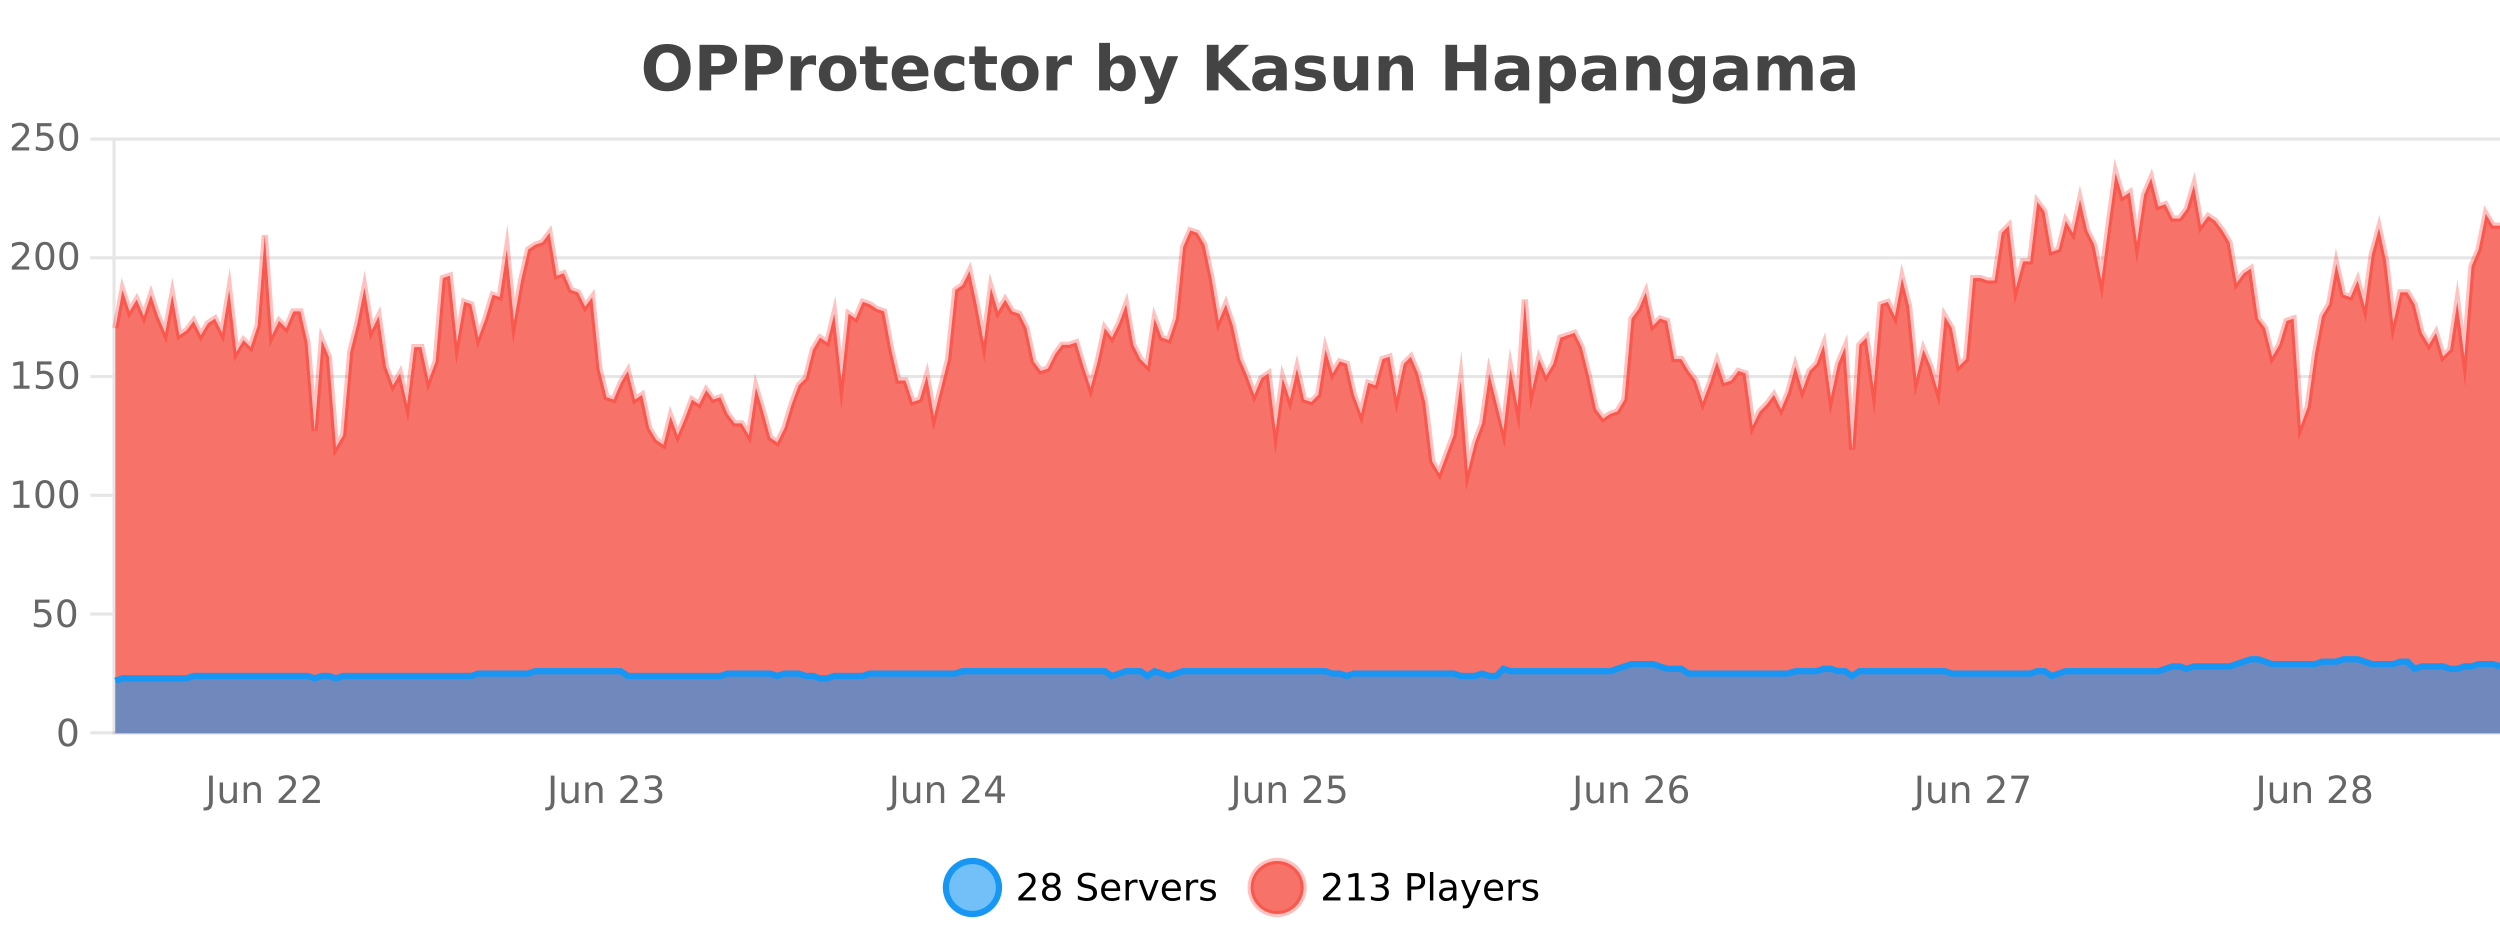
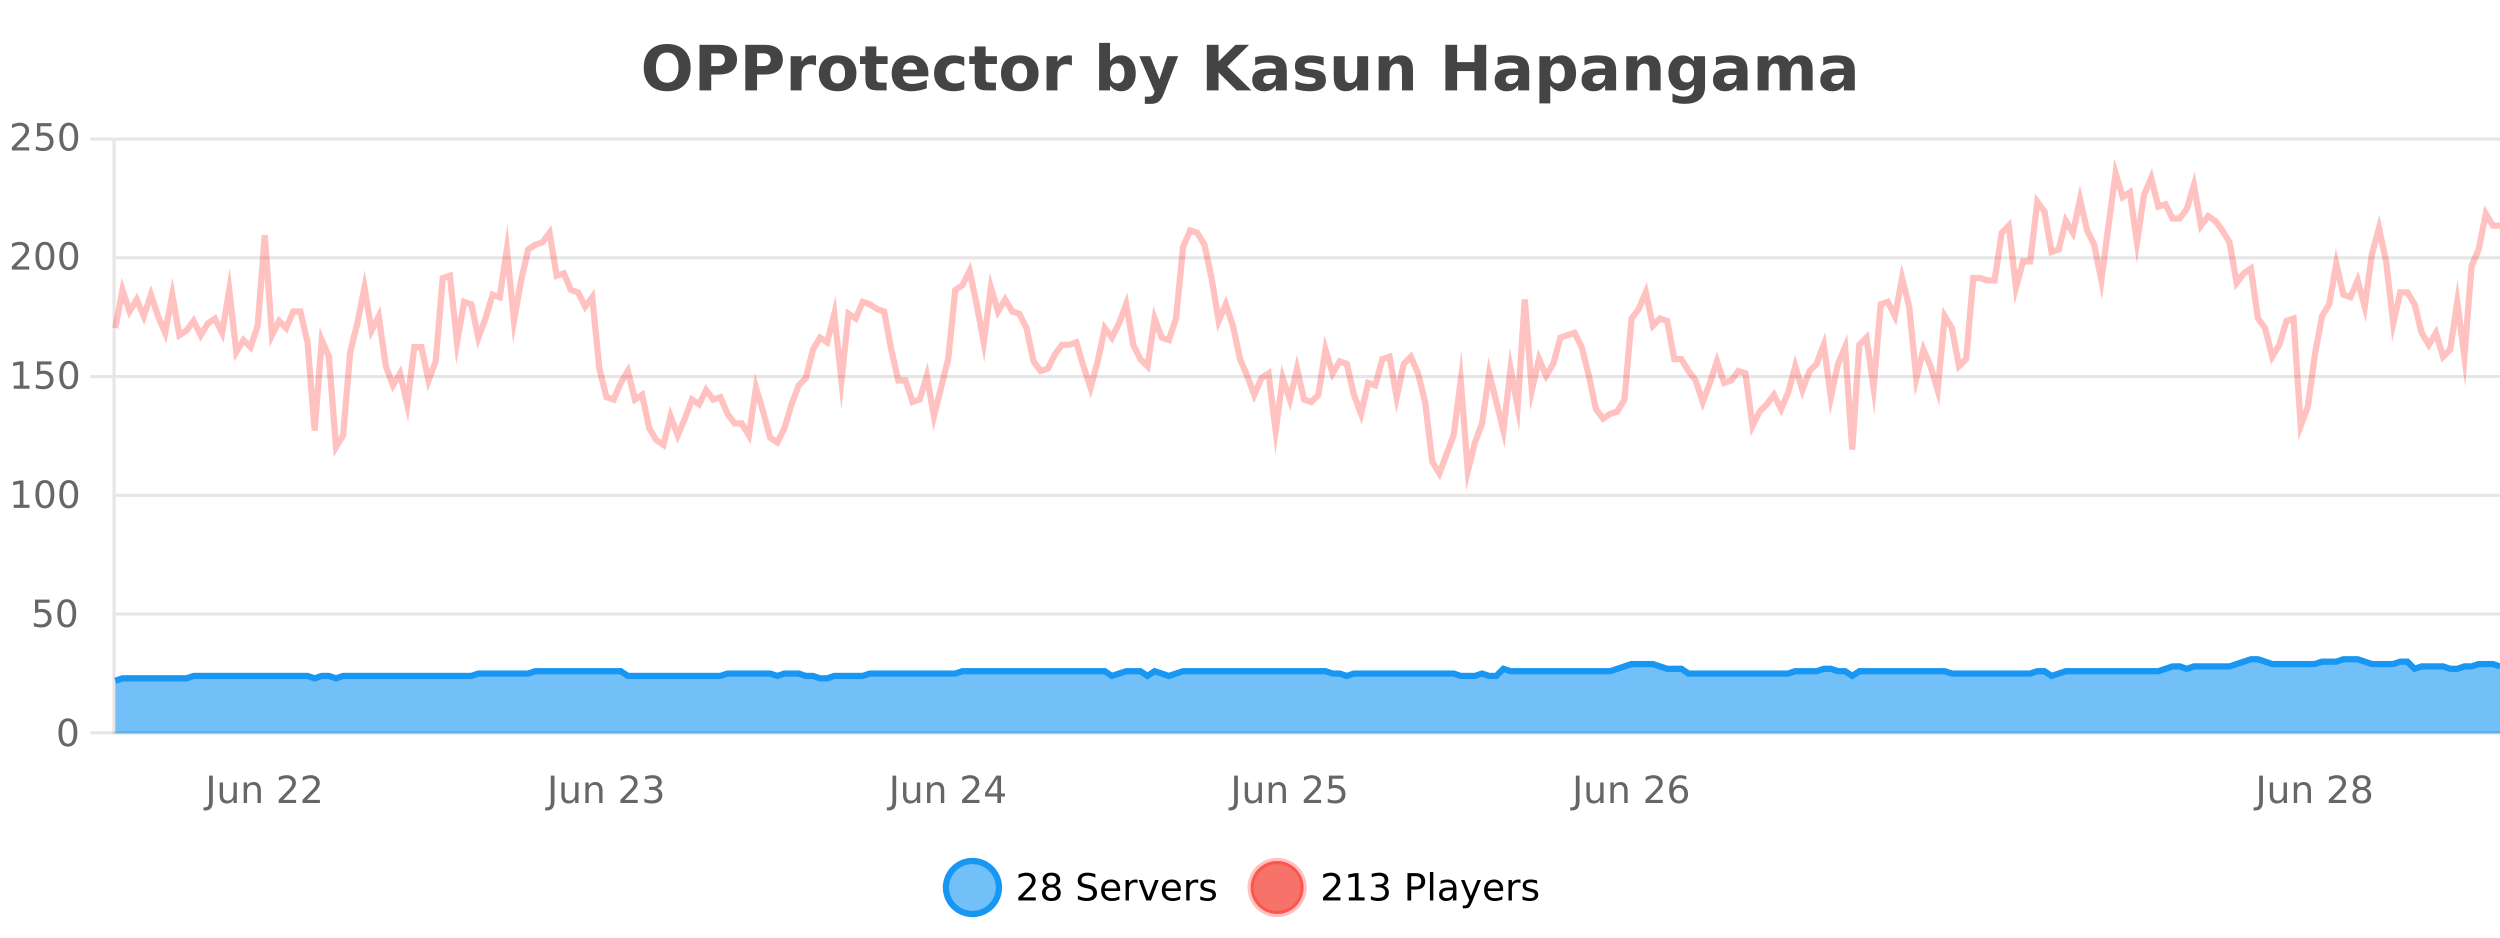
<svg xmlns="http://www.w3.org/2000/svg" width="800pt" height="300pt" viewBox="0 0 800 300" version="1.1">
  <defs>
    <clipPath id="clip1">
      <path d="M 274 263 L 348 263 L 348 300 L 274 300 Z M 274 263 " />
    </clipPath>
    <clipPath id="clip2">
      <path d="M 371 263 L 446 263 L 446 300 L 371 300 Z M 371 263 " />
    </clipPath>
    <clipPath id="clip3">
-       <path d="M 36.906 55 L 800 55 L 800 234.602 L 36.906 234.602 Z M 36.906 55 " />
-     </clipPath>
+       </clipPath>
    <clipPath id="clip4">
      <path d="M 35.906 43 L 800 43 L 800 180 L 35.906 180 Z M 35.906 43 " />
    </clipPath>
    <clipPath id="clip5">
      <path d="M 36.906 210 L 800 210 L 800 234.602 L 36.906 234.602 Z M 36.906 210 " />
    </clipPath>
    <clipPath id="clip6">
      <path d="M 35.906 182 L 800 182 L 800 235.602 L 35.906 235.602 Z M 35.906 182 " />
    </clipPath>
  </defs>
  <g id="surface1758671">
    <rect x="0" y="0" width="800" height="300" style="fill:rgb(100%,100%,100%);fill-opacity:1;stroke:none;" />
    <path style="fill:none;stroke-width:1;stroke-linecap:butt;stroke-linejoin:miter;stroke:rgb(0%,0%,0%);stroke-opacity:0.098;stroke-miterlimit:10;" d="M 37 234.5 L 800 234.5 " />
    <path style="fill:none;stroke-width:1;stroke-linecap:butt;stroke-linejoin:miter;stroke:rgb(0%,0%,0%);stroke-opacity:0.098;stroke-miterlimit:10;" d="M 28.906 234.5 L 36 234.5 " />
    <path style="fill:none;stroke-width:1;stroke-linecap:butt;stroke-linejoin:miter;stroke:rgb(0%,0%,0%);stroke-opacity:0.098;stroke-miterlimit:10;" d="M 37 196.5 L 800 196.5 " />
-     <path style="fill:none;stroke-width:1;stroke-linecap:butt;stroke-linejoin:miter;stroke:rgb(0%,0%,0%);stroke-opacity:0.098;stroke-miterlimit:10;" d="M 28.906 196.5 L 36 196.5 " />
    <path style="fill:none;stroke-width:1;stroke-linecap:butt;stroke-linejoin:miter;stroke:rgb(0%,0%,0%);stroke-opacity:0.098;stroke-miterlimit:10;" d="M 37 158.5 L 800 158.5 " />
-     <path style="fill:none;stroke-width:1;stroke-linecap:butt;stroke-linejoin:miter;stroke:rgb(0%,0%,0%);stroke-opacity:0.098;stroke-miterlimit:10;" d="M 28.906 158.5 L 36 158.5 " />
    <path style="fill:none;stroke-width:1;stroke-linecap:butt;stroke-linejoin:miter;stroke:rgb(0%,0%,0%);stroke-opacity:0.098;stroke-miterlimit:10;" d="M 37 120.5 L 800 120.5 " />
    <path style="fill:none;stroke-width:1;stroke-linecap:butt;stroke-linejoin:miter;stroke:rgb(0%,0%,0%);stroke-opacity:0.098;stroke-miterlimit:10;" d="M 28.906 120.5 L 36 120.5 " />
    <path style="fill:none;stroke-width:1;stroke-linecap:butt;stroke-linejoin:miter;stroke:rgb(0%,0%,0%);stroke-opacity:0.098;stroke-miterlimit:10;" d="M 37 82.5 L 800 82.5 " />
-     <path style="fill:none;stroke-width:1;stroke-linecap:butt;stroke-linejoin:miter;stroke:rgb(0%,0%,0%);stroke-opacity:0.098;stroke-miterlimit:10;" d="M 28.906 82.5 L 36 82.5 " />
    <path style="fill:none;stroke-width:1;stroke-linecap:butt;stroke-linejoin:miter;stroke:rgb(0%,0%,0%);stroke-opacity:0.098;stroke-miterlimit:10;" d="M 37 44.5 L 800 44.5 " />
    <path style="fill:none;stroke-width:1;stroke-linecap:butt;stroke-linejoin:miter;stroke:rgb(0%,0%,0%);stroke-opacity:0.098;stroke-miterlimit:10;" d="M 28.906 44.5 L 36 44.5 " />
    <path style=" stroke:none;fill-rule:nonzero;fill:rgb(9.02%,58.824%,95.294%);fill-opacity:0.6;" d="M 319.672 284 C 319.672 288.688 315.871 292.484 311.188 292.484 C 306.5 292.484 302.699 288.688 302.699 284 C 302.699 279.312 306.5 275.516 311.188 275.516 C 315.871 275.516 319.672 279.312 319.672 284 Z M 319.672 284 " />
    <g clip-path="url(#clip1)" clip-rule="nonzero">
      <path style="fill:none;stroke-width:2;stroke-linecap:butt;stroke-linejoin:miter;stroke:rgb(9.02%,58.824%,95.294%);stroke-opacity:1;stroke-miterlimit:10;" d="M 319.672 284 C 319.672 288.688 315.871 292.484 311.188 292.484 C 306.5 292.484 302.699 288.688 302.699 284 C 302.699 279.312 306.5 275.516 311.188 275.516 C 315.871 275.516 319.672 279.312 319.672 284 Z M 319.672 284 " />
    </g>
    <path style=" stroke:none;fill-rule:nonzero;fill:rgb(0%,0%,0%);fill-opacity:1;" d="M 327.297 287.156 L 331.438 287.156 L 331.438 288.156 L 325.875 288.156 L 325.875 287.156 C 326.32 286.699 326.93 286.078 327.703 285.297 C 328.484 284.508 328.973 283.996 329.172 283.766 C 329.555 283.352 329.82 282.996 329.969 282.703 C 330.125 282.402 330.203 282.109 330.203 281.828 C 330.203 281.359 330.035 280.98 329.703 280.688 C 329.379 280.398 328.957 280.25 328.438 280.25 C 328.062 280.25 327.664 280.312 327.25 280.438 C 326.844 280.562 326.406 280.762 325.938 281.031 L 325.938 279.828 C 326.414 279.641 326.859 279.5 327.266 279.406 C 327.68 279.305 328.062 279.25 328.406 279.25 C 329.312 279.25 330.035 279.48 330.578 279.938 C 331.117 280.387 331.391 280.992 331.391 281.75 C 331.391 282.105 331.32 282.445 331.188 282.766 C 331.051 283.09 330.805 283.469 330.453 283.906 C 330.348 284.023 330.035 284.352 329.516 284.891 C 328.992 285.434 328.254 286.188 327.297 287.156 Z M 336.449 284 C 335.887 284 335.441 284.152 335.121 284.453 C 334.797 284.758 334.637 285.168 334.637 285.688 C 334.637 286.219 334.797 286.637 335.121 286.938 C 335.441 287.242 335.887 287.391 336.449 287.391 C 337.012 287.391 337.453 287.242 337.777 286.938 C 338.098 286.637 338.262 286.219 338.262 285.688 C 338.262 285.168 338.098 284.758 337.777 284.453 C 337.465 284.152 337.02 284 336.449 284 Z M 335.262 283.5 C 334.762 283.375 334.363 283.141 334.074 282.797 C 333.793 282.445 333.652 282.016 333.652 281.516 C 333.652 280.82 333.902 280.266 334.402 279.859 C 334.902 279.453 335.582 279.25 336.449 279.25 C 337.324 279.25 338.004 279.453 338.496 279.859 C 338.996 280.266 339.246 280.82 339.246 281.516 C 339.246 282.016 339.105 282.445 338.824 282.797 C 338.543 283.141 338.145 283.375 337.637 283.5 C 338.207 283.637 338.652 283.898 338.965 284.281 C 339.285 284.668 339.449 285.137 339.449 285.688 C 339.449 286.543 339.188 287.199 338.668 287.656 C 338.156 288.105 337.418 288.328 336.449 288.328 C 335.488 288.328 334.75 288.105 334.23 287.656 C 333.707 287.199 333.449 286.543 333.449 285.688 C 333.449 285.137 333.609 284.668 333.934 284.281 C 334.254 283.898 334.699 283.637 335.262 283.5 Z M 334.84 281.625 C 334.84 282.086 334.98 282.438 335.262 282.688 C 335.543 282.938 335.938 283.062 336.449 283.062 C 336.957 283.062 337.355 282.938 337.637 282.688 C 337.926 282.438 338.074 282.086 338.074 281.625 C 338.074 281.18 337.926 280.828 337.637 280.578 C 337.355 280.32 336.957 280.188 336.449 280.188 C 335.938 280.188 335.543 280.32 335.262 280.578 C 334.98 280.828 334.84 281.18 334.84 281.625 Z M 350.508 279.688 L 350.508 280.844 C 350.059 280.637 349.633 280.48 349.227 280.375 C 348.828 280.262 348.449 280.203 348.086 280.203 C 347.438 280.203 346.938 280.328 346.586 280.578 C 346.242 280.828 346.07 281.188 346.07 281.656 C 346.07 282.043 346.184 282.336 346.414 282.531 C 346.641 282.73 347.086 282.887 347.742 283 L 348.445 283.156 C 349.328 283.324 349.98 283.621 350.398 284.047 C 350.824 284.465 351.039 285.027 351.039 285.734 C 351.039 286.59 350.75 287.234 350.18 287.672 C 349.617 288.109 348.781 288.328 347.68 288.328 C 347.273 288.328 346.836 288.281 346.367 288.188 C 345.898 288.094 345.414 287.953 344.914 287.766 L 344.914 286.547 C 345.391 286.82 345.859 287.023 346.32 287.156 C 346.789 287.293 347.242 287.359 347.68 287.359 C 348.355 287.359 348.875 287.23 349.242 286.969 C 349.617 286.699 349.805 286.32 349.805 285.828 C 349.805 285.402 349.668 285.07 349.398 284.828 C 349.137 284.578 348.703 284.398 348.102 284.281 L 347.383 284.141 C 346.496 283.965 345.855 283.688 345.461 283.312 C 345.074 282.938 344.883 282.418 344.883 281.75 C 344.883 280.969 345.152 280.359 345.695 279.922 C 346.234 279.477 346.984 279.25 347.945 279.25 C 348.359 279.25 348.777 279.289 349.195 279.359 C 349.621 279.434 350.059 279.543 350.508 279.688 Z M 358.453 284.609 L 358.453 285.125 L 353.484 285.125 C 353.535 285.875 353.758 286.445 354.156 286.828 C 354.562 287.215 355.117 287.406 355.828 287.406 C 356.242 287.406 356.645 287.359 357.031 287.266 C 357.426 287.164 357.816 287.008 358.203 286.797 L 358.203 287.828 C 357.805 287.984 357.406 288.105 357 288.188 C 356.594 288.281 356.18 288.328 355.766 288.328 C 354.723 288.328 353.895 288.027 353.281 287.422 C 352.664 286.809 352.359 285.98 352.359 284.938 C 352.359 283.867 352.648 283.016 353.234 282.391 C 353.816 281.758 354.598 281.438 355.578 281.438 C 356.461 281.438 357.16 281.727 357.672 282.297 C 358.191 282.859 358.453 283.633 358.453 284.609 Z M 357.375 284.281 C 357.363 283.699 357.195 283.23 356.875 282.875 C 356.551 282.523 356.125 282.344 355.594 282.344 C 354.988 282.344 354.504 282.516 354.141 282.859 C 353.785 283.203 353.582 283.684 353.531 284.297 Z M 364.023 282.594 C 363.898 282.531 363.762 282.484 363.617 282.453 C 363.48 282.414 363.324 282.391 363.148 282.391 C 362.543 282.391 362.074 282.59 361.742 282.984 C 361.418 283.383 361.258 283.953 361.258 284.703 L 361.258 288.156 L 360.18 288.156 L 360.18 281.594 L 361.258 281.594 L 361.258 282.609 C 361.484 282.215 361.781 281.922 362.148 281.734 C 362.512 281.539 362.953 281.438 363.477 281.438 C 363.547 281.438 363.625 281.445 363.711 281.453 C 363.805 281.465 363.902 281.48 364.008 281.5 Z M 364.379 281.594 L 365.52 281.594 L 367.566 287.094 L 369.629 281.594 L 370.77 281.594 L 368.301 288.156 L 366.832 288.156 Z M 377.871 284.609 L 377.871 285.125 L 372.902 285.125 C 372.953 285.875 373.176 286.445 373.574 286.828 C 373.98 287.215 374.535 287.406 375.246 287.406 C 375.66 287.406 376.062 287.359 376.449 287.266 C 376.844 287.164 377.234 287.008 377.621 286.797 L 377.621 287.828 C 377.223 287.984 376.824 288.105 376.418 288.188 C 376.012 288.281 375.598 288.328 375.184 288.328 C 374.141 288.328 373.312 288.027 372.699 287.422 C 372.082 286.809 371.777 285.98 371.777 284.938 C 371.777 283.867 372.066 283.016 372.652 282.391 C 373.234 281.758 374.016 281.438 374.996 281.438 C 375.879 281.438 376.578 281.727 377.09 282.297 C 377.609 282.859 377.871 283.633 377.871 284.609 Z M 376.793 284.281 C 376.781 283.699 376.613 283.23 376.293 282.875 C 375.969 282.523 375.543 282.344 375.012 282.344 C 374.406 282.344 373.922 282.516 373.559 282.859 C 373.203 283.203 373 283.684 372.949 284.297 Z M 383.441 282.594 C 383.316 282.531 383.18 282.484 383.035 282.453 C 382.898 282.414 382.742 282.391 382.566 282.391 C 381.961 282.391 381.492 282.59 381.16 282.984 C 380.836 283.383 380.676 283.953 380.676 284.703 L 380.676 288.156 L 379.598 288.156 L 379.598 281.594 L 380.676 281.594 L 380.676 282.609 C 380.902 282.215 381.199 281.922 381.566 281.734 C 381.93 281.539 382.371 281.438 382.895 281.438 C 382.965 281.438 383.043 281.445 383.129 281.453 C 383.223 281.465 383.32 281.48 383.426 281.5 Z M 388.75 281.781 L 388.75 282.812 C 388.445 282.656 388.129 282.543 387.797 282.469 C 387.473 282.387 387.133 282.344 386.781 282.344 C 386.25 282.344 385.848 282.43 385.578 282.594 C 385.305 282.75 385.172 282.996 385.172 283.328 C 385.172 283.578 385.266 283.777 385.453 283.922 C 385.648 284.059 386.039 284.188 386.625 284.312 L 386.984 284.406 C 387.754 284.562 388.301 284.793 388.625 285.094 C 388.945 285.398 389.109 285.812 389.109 286.344 C 389.109 286.961 388.863 287.445 388.375 287.797 C 387.895 288.152 387.234 288.328 386.391 288.328 C 386.035 288.328 385.664 288.289 385.281 288.219 C 384.906 288.156 384.508 288.059 384.094 287.922 L 384.094 286.797 C 384.488 287.008 384.879 287.164 385.266 287.266 C 385.648 287.371 386.035 287.422 386.422 287.422 C 386.922 287.422 387.305 287.34 387.578 287.172 C 387.859 286.996 388 286.746 388 286.422 C 388 286.133 387.898 285.906 387.703 285.75 C 387.504 285.594 387.07 285.445 386.406 285.297 L 386.031 285.219 C 385.363 285.074 384.879 284.855 384.578 284.562 C 384.285 284.273 384.141 283.875 384.141 283.375 C 384.141 282.75 384.359 282.273 384.797 281.938 C 385.234 281.605 385.852 281.438 386.656 281.438 C 387.051 281.438 387.426 281.469 387.781 281.531 C 388.133 281.586 388.457 281.668 388.75 281.781 Z M 321.188 277.016 " />
    <path style=" stroke:none;fill-rule:nonzero;fill:rgb(96.863%,44.706%,40.784%);fill-opacity:1;" d="M 417.172 284 C 417.172 288.688 413.375 292.484 408.688 292.484 C 404 292.484 400.203 288.688 400.203 284 C 400.203 279.312 404 275.516 408.688 275.516 C 413.375 275.516 417.172 279.312 417.172 284 Z M 417.172 284 " />
    <g clip-path="url(#clip2)" clip-rule="nonzero">
      <path style="fill:none;stroke-width:2;stroke-linecap:butt;stroke-linejoin:miter;stroke:rgb(100%,4.706%,0%);stroke-opacity:0.247;stroke-miterlimit:10;" d="M 417.172 284 C 417.172 288.688 413.375 292.484 408.688 292.484 C 404 292.484 400.203 288.688 400.203 284 C 400.203 279.312 404 275.516 408.688 275.516 C 413.375 275.516 417.172 279.312 417.172 284 Z M 417.172 284 " />
    </g>
    <path style=" stroke:none;fill-rule:nonzero;fill:rgb(0%,0%,0%);fill-opacity:1;" d="M 424.797 287.156 L 428.938 287.156 L 428.938 288.156 L 423.375 288.156 L 423.375 287.156 C 423.82 286.699 424.43 286.078 425.203 285.297 C 425.984 284.508 426.473 283.996 426.672 283.766 C 427.055 283.352 427.32 282.996 427.469 282.703 C 427.625 282.402 427.703 282.109 427.703 281.828 C 427.703 281.359 427.535 280.98 427.203 280.688 C 426.879 280.398 426.457 280.25 425.938 280.25 C 425.562 280.25 425.164 280.312 424.75 280.438 C 424.344 280.562 423.906 280.762 423.438 281.031 L 423.438 279.828 C 423.914 279.641 424.359 279.5 424.766 279.406 C 425.18 279.305 425.562 279.25 425.906 279.25 C 426.812 279.25 427.535 279.48 428.078 279.938 C 428.617 280.387 428.891 280.992 428.891 281.75 C 428.891 282.105 428.82 282.445 428.688 282.766 C 428.551 283.09 428.305 283.469 427.953 283.906 C 427.848 284.023 427.535 284.352 427.016 284.891 C 426.492 285.434 425.754 286.188 424.797 287.156 Z M 431.621 287.156 L 433.559 287.156 L 433.559 280.484 L 431.449 280.906 L 431.449 279.828 L 433.543 279.406 L 434.73 279.406 L 434.73 287.156 L 436.668 287.156 L 436.668 288.156 L 431.621 288.156 Z M 442.648 283.438 C 443.211 283.562 443.648 283.82 443.961 284.203 C 444.281 284.578 444.445 285.047 444.445 285.609 C 444.445 286.477 444.148 287.148 443.555 287.625 C 442.961 288.094 442.117 288.328 441.023 288.328 C 440.656 288.328 440.277 288.289 439.883 288.219 C 439.496 288.148 439.102 288.039 438.695 287.891 L 438.695 286.75 C 439.016 286.938 439.371 287.086 439.758 287.188 C 440.152 287.281 440.562 287.328 440.992 287.328 C 441.73 287.328 442.293 287.184 442.68 286.891 C 443.074 286.602 443.273 286.172 443.273 285.609 C 443.273 285.102 443.09 284.699 442.727 284.406 C 442.359 284.117 441.859 283.969 441.227 283.969 L 440.195 283.969 L 440.195 283 L 441.273 283 C 441.844 283 442.289 282.887 442.602 282.656 C 442.914 282.418 443.07 282.078 443.07 281.641 C 443.07 281.195 442.906 280.852 442.586 280.609 C 442.273 280.371 441.82 280.25 441.227 280.25 C 440.891 280.25 440.539 280.289 440.164 280.359 C 439.797 280.422 439.391 280.527 438.945 280.672 L 438.945 279.625 C 439.402 279.5 439.824 279.406 440.211 279.344 C 440.605 279.281 440.977 279.25 441.32 279.25 C 442.227 279.25 442.938 279.453 443.461 279.859 C 443.98 280.266 444.242 280.82 444.242 281.516 C 444.242 282.008 444.102 282.418 443.82 282.75 C 443.547 283.086 443.156 283.312 442.648 283.438 Z M 451.578 280.375 L 451.578 283.672 L 453.062 283.672 C 453.613 283.672 454.039 283.531 454.344 283.25 C 454.645 282.961 454.797 282.547 454.797 282.016 C 454.797 281.496 454.645 281.094 454.344 280.812 C 454.039 280.523 453.613 280.375 453.062 280.375 Z M 450.391 279.406 L 453.062 279.406 C 454.051 279.406 454.797 279.633 455.297 280.078 C 455.797 280.516 456.047 281.164 456.047 282.016 C 456.047 282.883 455.797 283.539 455.297 283.984 C 454.797 284.422 454.051 284.641 453.062 284.641 L 451.578 284.641 L 451.578 288.156 L 450.391 288.156 Z M 457.582 279.031 L 458.66 279.031 L 458.66 288.156 L 457.582 288.156 Z M 463.898 284.859 C 463.031 284.859 462.43 284.961 462.086 285.156 C 461.75 285.355 461.586 285.695 461.586 286.172 C 461.586 286.559 461.711 286.867 461.961 287.094 C 462.219 287.312 462.562 287.422 462.992 287.422 C 463.594 287.422 464.074 287.215 464.43 286.797 C 464.793 286.371 464.977 285.805 464.977 285.094 L 464.977 284.859 Z M 466.055 284.406 L 466.055 288.156 L 464.977 288.156 L 464.977 287.156 C 464.727 287.555 464.418 287.852 464.055 288.047 C 463.688 288.234 463.242 288.328 462.711 288.328 C 462.031 288.328 461.496 288.141 461.102 287.766 C 460.703 287.383 460.508 286.875 460.508 286.25 C 460.508 285.512 460.75 284.953 461.242 284.578 C 461.742 284.203 462.48 284.016 463.461 284.016 L 464.977 284.016 L 464.977 283.906 C 464.977 283.406 464.809 283.023 464.477 282.75 C 464.152 282.48 463.699 282.344 463.117 282.344 C 462.742 282.344 462.371 282.391 462.008 282.484 C 461.652 282.578 461.312 282.715 460.992 282.891 L 460.992 281.891 C 461.387 281.734 461.766 281.621 462.133 281.547 C 462.508 281.477 462.871 281.438 463.227 281.438 C 464.172 281.438 464.883 281.684 465.352 282.172 C 465.82 282.664 466.055 283.406 466.055 284.406 Z M 471.004 288.766 C 470.699 289.547 470.402 290.055 470.113 290.297 C 469.82 290.535 469.434 290.656 468.957 290.656 L 468.098 290.656 L 468.098 289.75 L 468.723 289.75 C 469.023 289.75 469.254 289.676 469.41 289.531 C 469.574 289.395 469.758 289.066 469.957 288.547 L 470.16 288.047 L 467.504 281.594 L 468.645 281.594 L 470.691 286.719 L 472.754 281.594 L 473.895 281.594 Z M 480.996 284.609 L 480.996 285.125 L 476.027 285.125 C 476.078 285.875 476.301 286.445 476.699 286.828 C 477.105 287.215 477.66 287.406 478.371 287.406 C 478.785 287.406 479.188 287.359 479.574 287.266 C 479.969 287.164 480.359 287.008 480.746 286.797 L 480.746 287.828 C 480.348 287.984 479.949 288.105 479.543 288.188 C 479.137 288.281 478.723 288.328 478.309 288.328 C 477.266 288.328 476.438 288.027 475.824 287.422 C 475.207 286.809 474.902 285.98 474.902 284.938 C 474.902 283.867 475.191 283.016 475.777 282.391 C 476.359 281.758 477.141 281.438 478.121 281.438 C 479.004 281.438 479.703 281.727 480.215 282.297 C 480.734 282.859 480.996 283.633 480.996 284.609 Z M 479.918 284.281 C 479.906 283.699 479.738 283.23 479.418 282.875 C 479.094 282.523 478.668 282.344 478.137 282.344 C 477.531 282.344 477.047 282.516 476.684 282.859 C 476.328 283.203 476.125 283.684 476.074 284.297 Z M 486.566 282.594 C 486.441 282.531 486.305 282.484 486.16 282.453 C 486.023 282.414 485.867 282.391 485.691 282.391 C 485.086 282.391 484.617 282.59 484.285 282.984 C 483.961 283.383 483.801 283.953 483.801 284.703 L 483.801 288.156 L 482.723 288.156 L 482.723 281.594 L 483.801 281.594 L 483.801 282.609 C 484.027 282.215 484.324 281.922 484.691 281.734 C 485.055 281.539 485.496 281.438 486.02 281.438 C 486.09 281.438 486.168 281.445 486.254 281.453 C 486.348 281.465 486.445 281.48 486.551 281.5 Z M 491.875 281.781 L 491.875 282.812 C 491.57 282.656 491.254 282.543 490.922 282.469 C 490.598 282.387 490.258 282.344 489.906 282.344 C 489.375 282.344 488.973 282.43 488.703 282.594 C 488.43 282.75 488.297 282.996 488.297 283.328 C 488.297 283.578 488.391 283.777 488.578 283.922 C 488.773 284.059 489.164 284.188 489.75 284.312 L 490.109 284.406 C 490.879 284.562 491.426 284.793 491.75 285.094 C 492.07 285.398 492.234 285.812 492.234 286.344 C 492.234 286.961 491.988 287.445 491.5 287.797 C 491.02 288.152 490.359 288.328 489.516 288.328 C 489.16 288.328 488.789 288.289 488.406 288.219 C 488.031 288.156 487.633 288.059 487.219 287.922 L 487.219 286.797 C 487.613 287.008 488.004 287.164 488.391 287.266 C 488.773 287.371 489.16 287.422 489.547 287.422 C 490.047 287.422 490.43 287.34 490.703 287.172 C 490.984 286.996 491.125 286.746 491.125 286.422 C 491.125 286.133 491.023 285.906 490.828 285.75 C 490.629 285.594 490.195 285.445 489.531 285.297 L 489.156 285.219 C 488.488 285.074 488.004 284.855 487.703 284.562 C 487.41 284.273 487.266 283.875 487.266 283.375 C 487.266 282.75 487.484 282.273 487.922 281.938 C 488.359 281.605 488.977 281.438 489.781 281.438 C 490.176 281.438 490.551 281.469 490.906 281.531 C 491.258 281.586 491.582 281.668 491.875 281.781 Z M 418.688 277.016 " />
    <path style=" stroke:none;fill-rule:nonzero;fill:rgb(26.667%,26.667%,26.667%);fill-opacity:1;" d="M 213.5 16.797 C 212.352 16.797 211.461 17.227 210.828 18.078 C 210.203 18.922 209.891 20.109 209.891 21.641 C 209.891 23.172 210.203 24.367 210.828 25.219 C 211.461 26.062 212.352 26.484 213.5 26.484 C 214.645 26.484 215.535 26.062 216.172 25.219 C 216.805 24.367 217.125 23.172 217.125 21.641 C 217.125 20.109 216.805 18.922 216.172 18.078 C 215.535 17.227 214.645 16.797 213.5 16.797 Z M 213.5 14.078 C 215.844 14.078 217.676 14.75 219 16.094 C 220.332 17.43 221 19.277 221 21.641 C 221 24.008 220.332 25.859 219 27.203 C 217.676 28.539 215.844 29.203 213.5 29.203 C 211.156 29.203 209.316 28.539 207.984 27.203 C 206.66 25.859 206 24.008 206 21.641 C 206 19.277 206.66 17.43 207.984 16.094 C 209.316 14.75 211.156 14.078 213.5 14.078 Z M 223.844 14.344 L 230.078 14.344 C 231.93 14.344 233.352 14.758 234.344 15.578 C 235.344 16.402 235.844 17.574 235.844 19.094 C 235.844 20.625 235.344 21.805 234.344 22.625 C 233.352 23.449 231.93 23.859 230.078 23.859 L 227.594 23.859 L 227.594 28.922 L 223.844 28.922 Z M 227.594 17.062 L 227.594 21.141 L 229.672 21.141 C 230.398 21.141 230.961 20.965 231.359 20.609 C 231.766 20.258 231.969 19.75 231.969 19.094 C 231.969 18.449 231.766 17.949 231.359 17.594 C 230.961 17.242 230.398 17.062 229.672 17.062 Z M 238.504 14.344 L 244.738 14.344 C 246.59 14.344 248.012 14.758 249.004 15.578 C 250.004 16.402 250.504 17.574 250.504 19.094 C 250.504 20.625 250.004 21.805 249.004 22.625 C 248.012 23.449 246.59 23.859 244.738 23.859 L 242.254 23.859 L 242.254 28.922 L 238.504 28.922 Z M 242.254 17.062 L 242.254 21.141 L 244.332 21.141 C 245.059 21.141 245.621 20.965 246.02 20.609 C 246.426 20.258 246.629 19.75 246.629 19.094 C 246.629 18.449 246.426 17.949 246.02 17.594 C 245.621 17.242 245.059 17.062 244.332 17.062 Z M 261.133 20.969 C 260.82 20.824 260.512 20.719 260.211 20.656 C 259.906 20.586 259.605 20.547 259.305 20.547 C 258.398 20.547 257.699 20.836 257.211 21.406 C 256.73 21.98 256.492 22.805 256.492 23.875 L 256.492 28.922 L 253.008 28.922 L 253.008 17.984 L 256.492 17.984 L 256.492 19.781 C 256.938 19.062 257.453 18.543 258.039 18.219 C 258.621 17.887 259.32 17.719 260.133 17.719 C 260.258 17.719 260.387 17.727 260.523 17.734 C 260.656 17.746 260.855 17.766 261.117 17.797 Z M 268.07 20.219 C 267.289 20.219 266.695 20.5 266.289 21.062 C 265.883 21.617 265.68 22.418 265.68 23.469 C 265.68 24.512 265.883 25.312 266.289 25.875 C 266.695 26.43 267.289 26.703 268.07 26.703 C 268.828 26.703 269.406 26.43 269.805 25.875 C 270.211 25.312 270.414 24.512 270.414 23.469 C 270.414 22.418 270.211 21.617 269.805 21.062 C 269.406 20.5 268.828 20.219 268.07 20.219 Z M 268.07 17.719 C 269.945 17.719 271.406 18.23 272.461 19.25 C 273.523 20.262 274.055 21.668 274.055 23.469 C 274.055 25.262 273.523 26.668 272.461 27.688 C 271.406 28.699 269.945 29.203 268.07 29.203 C 266.172 29.203 264.695 28.699 263.633 27.688 C 262.57 26.668 262.039 25.262 262.039 23.469 C 262.039 21.668 262.57 20.262 263.633 19.25 C 264.695 18.23 266.172 17.719 268.07 17.719 Z M 280.422 14.875 L 280.422 17.984 L 284.031 17.984 L 284.031 20.484 L 280.422 20.484 L 280.422 25.125 C 280.422 25.637 280.52 25.98 280.719 26.156 C 280.926 26.336 281.328 26.422 281.922 26.422 L 283.719 26.422 L 283.719 28.922 L 280.719 28.922 C 279.344 28.922 278.363 28.637 277.781 28.062 C 277.207 27.48 276.922 26.5 276.922 25.125 L 276.922 20.484 L 275.188 20.484 L 275.188 17.984 L 276.922 17.984 L 276.922 14.875 Z M 297.078 23.422 L 297.078 24.422 L 288.906 24.422 C 288.988 25.246 289.285 25.859 289.797 26.266 C 290.305 26.672 291.016 26.875 291.922 26.875 C 292.66 26.875 293.414 26.766 294.188 26.547 C 294.957 26.328 295.75 26 296.562 25.562 L 296.562 28.25 C 295.738 28.562 294.91 28.797 294.078 28.953 C 293.254 29.117 292.43 29.203 291.609 29.203 C 289.629 29.203 288.086 28.703 286.984 27.703 C 285.891 26.695 285.344 25.281 285.344 23.469 C 285.344 21.68 285.879 20.273 286.953 19.25 C 288.035 18.23 289.52 17.719 291.406 17.719 C 293.125 17.719 294.5 18.242 295.531 19.281 C 296.562 20.312 297.078 21.695 297.078 23.422 Z M 293.484 22.266 C 293.484 21.602 293.289 21.062 292.906 20.656 C 292.52 20.25 292.016 20.047 291.391 20.047 C 290.711 20.047 290.16 20.242 289.734 20.625 C 289.316 21 289.055 21.547 288.953 22.266 Z M 308.562 18.328 L 308.562 21.172 C 308.094 20.852 307.617 20.609 307.141 20.453 C 306.66 20.297 306.16 20.219 305.641 20.219 C 304.672 20.219 303.91 20.508 303.359 21.078 C 302.816 21.641 302.547 22.438 302.547 23.469 C 302.547 24.492 302.816 25.289 303.359 25.859 C 303.91 26.422 304.672 26.703 305.641 26.703 C 306.191 26.703 306.711 26.625 307.203 26.469 C 307.691 26.305 308.145 26.059 308.562 25.734 L 308.562 28.594 C 308.02 28.805 307.469 28.953 306.906 29.047 C 306.344 29.148 305.773 29.203 305.203 29.203 C 303.234 29.203 301.691 28.699 300.578 27.688 C 299.461 26.68 298.906 25.273 298.906 23.469 C 298.906 21.656 299.461 20.246 300.578 19.234 C 301.691 18.227 303.234 17.719 305.203 17.719 C 305.773 17.719 306.336 17.773 306.891 17.875 C 307.453 17.969 308.008 18.121 308.562 18.328 Z M 315.402 14.875 L 315.402 17.984 L 319.012 17.984 L 319.012 20.484 L 315.402 20.484 L 315.402 25.125 C 315.402 25.637 315.5 25.98 315.699 26.156 C 315.906 26.336 316.309 26.422 316.902 26.422 L 318.699 26.422 L 318.699 28.922 L 315.699 28.922 C 314.324 28.922 313.344 28.637 312.762 28.062 C 312.188 27.48 311.902 26.5 311.902 25.125 L 311.902 20.484 L 310.168 20.484 L 310.168 17.984 L 311.902 17.984 L 311.902 14.875 Z M 326.352 20.219 C 325.57 20.219 324.977 20.5 324.57 21.062 C 324.164 21.617 323.961 22.418 323.961 23.469 C 323.961 24.512 324.164 25.312 324.57 25.875 C 324.977 26.43 325.57 26.703 326.352 26.703 C 327.109 26.703 327.688 26.43 328.086 25.875 C 328.492 25.312 328.695 24.512 328.695 23.469 C 328.695 22.418 328.492 21.617 328.086 21.062 C 327.688 20.5 327.109 20.219 326.352 20.219 Z M 326.352 17.719 C 328.227 17.719 329.688 18.23 330.742 19.25 C 331.805 20.262 332.336 21.668 332.336 23.469 C 332.336 25.262 331.805 26.668 330.742 27.688 C 329.688 28.699 328.227 29.203 326.352 29.203 C 324.453 29.203 322.977 28.699 321.914 27.688 C 320.852 26.668 320.32 25.262 320.32 23.469 C 320.32 21.668 320.852 20.262 321.914 19.25 C 322.977 18.23 324.453 17.719 326.352 17.719 Z M 343.016 20.969 C 342.703 20.824 342.395 20.719 342.094 20.656 C 341.789 20.586 341.488 20.547 341.188 20.547 C 340.281 20.547 339.582 20.836 339.094 21.406 C 338.613 21.98 338.375 22.805 338.375 23.875 L 338.375 28.922 L 334.891 28.922 L 334.891 17.984 L 338.375 17.984 L 338.375 19.781 C 338.82 19.062 339.336 18.543 339.922 18.219 C 340.504 17.887 341.203 17.719 342.016 17.719 C 342.141 17.719 342.27 17.727 342.406 17.734 C 342.539 17.746 342.738 17.766 343 17.797 Z M 357.531 26.672 C 358.281 26.672 358.852 26.402 359.25 25.859 C 359.645 25.309 359.844 24.512 359.844 23.469 C 359.844 22.43 359.645 21.637 359.25 21.094 C 358.852 20.543 358.281 20.266 357.531 20.266 C 356.781 20.266 356.203 20.543 355.797 21.094 C 355.398 21.637 355.203 22.43 355.203 23.469 C 355.203 24.5 355.398 25.293 355.797 25.844 C 356.203 26.398 356.781 26.672 357.531 26.672 Z M 355.203 19.578 C 355.691 18.945 356.227 18.477 356.812 18.172 C 357.395 17.871 358.066 17.719 358.828 17.719 C 360.18 17.719 361.289 18.258 362.156 19.328 C 363.02 20.402 363.453 21.781 363.453 23.469 C 363.453 25.148 363.02 26.523 362.156 27.594 C 361.289 28.668 360.18 29.203 358.828 29.203 C 358.066 29.203 357.395 29.051 356.812 28.75 C 356.227 28.449 355.691 27.98 355.203 27.344 L 355.203 28.922 L 351.719 28.922 L 351.719 13.719 L 355.203 13.719 Z M 364.594 17.984 L 368.078 17.984 L 371.031 25.406 L 373.531 17.984 L 377.016 17.984 L 372.422 29.953 C 371.961 31.172 371.422 32.02 370.797 32.5 C 370.18 32.988 369.375 33.234 368.375 33.234 L 366.344 33.234 L 366.344 30.938 L 367.438 30.938 C 368.031 30.938 368.461 30.844 368.734 30.656 C 369.004 30.469 369.211 30.129 369.359 29.641 L 369.469 29.344 Z M 386.188 14.344 L 389.938 14.344 L 389.938 19.656 L 395.359 14.344 L 399.719 14.344 L 392.703 21.25 L 400.453 28.922 L 395.734 28.922 L 389.938 23.172 L 389.938 28.922 L 386.188 28.922 Z M 406.422 24 C 405.691 24 405.145 24.125 404.781 24.375 C 404.414 24.617 404.234 24.98 404.234 25.469 C 404.234 25.906 404.379 26.25 404.672 26.5 C 404.973 26.75 405.383 26.875 405.906 26.875 C 406.562 26.875 407.113 26.641 407.562 26.172 C 408.02 25.703 408.25 25.117 408.25 24.406 L 408.25 24 Z M 411.766 22.688 L 411.766 28.922 L 408.25 28.922 L 408.25 27.297 C 407.781 27.965 407.25 28.449 406.656 28.75 C 406.07 29.051 405.359 29.203 404.516 29.203 C 403.391 29.203 402.473 28.875 401.766 28.219 C 401.055 27.555 400.703 26.695 400.703 25.641 C 400.703 24.359 401.141 23.422 402.016 22.828 C 402.898 22.227 404.289 21.922 406.188 21.922 L 408.25 21.922 L 408.25 21.641 C 408.25 21.09 408.031 20.688 407.594 20.438 C 407.156 20.18 406.473 20.047 405.547 20.047 C 404.797 20.047 404.098 20.125 403.453 20.281 C 402.805 20.43 402.207 20.648 401.656 20.938 L 401.656 18.281 C 402.406 18.094 403.156 17.953 403.906 17.859 C 404.664 17.766 405.426 17.719 406.188 17.719 C 408.156 17.719 409.578 18.109 410.453 18.891 C 411.328 19.664 411.766 20.93 411.766 22.688 Z M 423.559 18.328 L 423.559 20.984 C 422.816 20.672 422.098 20.438 421.402 20.281 C 420.703 20.125 420.043 20.047 419.418 20.047 C 418.762 20.047 418.27 20.133 417.949 20.297 C 417.625 20.465 417.465 20.719 417.465 21.062 C 417.465 21.344 417.582 21.559 417.824 21.703 C 418.074 21.852 418.512 21.961 419.137 22.031 L 419.762 22.125 C 421.551 22.355 422.754 22.73 423.371 23.25 C 423.984 23.773 424.293 24.59 424.293 25.703 C 424.293 26.871 423.859 27.746 422.996 28.328 C 422.141 28.914 420.863 29.203 419.168 29.203 C 418.438 29.203 417.688 29.145 416.918 29.031 C 416.145 28.918 415.355 28.746 414.543 28.516 L 414.543 25.859 C 415.238 26.203 415.953 26.461 416.684 26.625 C 417.41 26.793 418.156 26.875 418.918 26.875 C 419.605 26.875 420.121 26.781 420.465 26.594 C 420.809 26.406 420.98 26.125 420.98 25.75 C 420.98 25.438 420.859 25.211 420.621 25.062 C 420.379 24.906 419.906 24.789 419.199 24.703 L 418.59 24.625 C 417.027 24.43 415.934 24.07 415.309 23.547 C 414.684 23.016 414.371 22.215 414.371 21.141 C 414.371 19.984 414.766 19.125 415.559 18.562 C 416.359 18 417.578 17.719 419.215 17.719 C 419.859 17.719 420.535 17.773 421.246 17.875 C 421.953 17.969 422.723 18.121 423.559 18.328 Z M 426.805 24.656 L 426.805 17.984 L 430.32 17.984 L 430.32 19.078 C 430.32 19.672 430.312 20.418 430.305 21.312 C 430.305 22.211 430.305 22.805 430.305 23.094 C 430.305 23.98 430.324 24.617 430.367 25 C 430.418 25.387 430.496 25.668 430.602 25.844 C 430.746 26.074 430.934 26.25 431.164 26.375 C 431.391 26.5 431.656 26.562 431.961 26.562 C 432.688 26.562 433.262 26.281 433.68 25.719 C 434.094 25.156 434.305 24.383 434.305 23.391 L 434.305 17.984 L 437.805 17.984 L 437.805 28.922 L 434.305 28.922 L 434.305 27.344 C 433.773 27.98 433.211 28.449 432.617 28.75 C 432.031 29.051 431.387 29.203 430.68 29.203 C 429.418 29.203 428.453 28.82 427.789 28.047 C 427.133 27.266 426.805 26.137 426.805 24.656 Z M 452.156 22.266 L 452.156 28.922 L 448.641 28.922 L 448.641 23.828 C 448.641 22.883 448.617 22.23 448.578 21.875 C 448.535 21.512 448.461 21.246 448.359 21.078 C 448.223 20.852 448.035 20.672 447.797 20.547 C 447.566 20.422 447.301 20.359 447 20.359 C 446.27 20.359 445.695 20.641 445.281 21.203 C 444.863 21.766 444.656 22.547 444.656 23.547 L 444.656 28.922 L 441.172 28.922 L 441.172 17.984 L 444.656 17.984 L 444.656 19.578 C 445.188 18.945 445.75 18.477 446.344 18.172 C 446.938 17.871 447.586 17.719 448.297 17.719 C 449.566 17.719 450.523 18.109 451.172 18.891 C 451.828 19.664 452.156 20.789 452.156 22.266 Z M 462.527 14.344 L 466.277 14.344 L 466.277 19.891 L 471.824 19.891 L 471.824 14.344 L 475.59 14.344 L 475.59 28.922 L 471.824 28.922 L 471.824 22.734 L 466.277 22.734 L 466.277 28.922 L 462.527 28.922 Z M 484 24 C 483.27 24 482.723 24.125 482.359 24.375 C 481.992 24.617 481.812 24.98 481.812 25.469 C 481.812 25.906 481.957 26.25 482.25 26.5 C 482.551 26.75 482.961 26.875 483.484 26.875 C 484.141 26.875 484.691 26.641 485.141 26.172 C 485.598 25.703 485.828 25.117 485.828 24.406 L 485.828 24 Z M 489.344 22.688 L 489.344 28.922 L 485.828 28.922 L 485.828 27.297 C 485.359 27.965 484.828 28.449 484.234 28.75 C 483.648 29.051 482.938 29.203 482.094 29.203 C 480.969 29.203 480.051 28.875 479.344 28.219 C 478.633 27.555 478.281 26.695 478.281 25.641 C 478.281 24.359 478.719 23.422 479.594 22.828 C 480.477 22.227 481.867 21.922 483.766 21.922 L 485.828 21.922 L 485.828 21.641 C 485.828 21.09 485.609 20.688 485.172 20.438 C 484.734 20.18 484.051 20.047 483.125 20.047 C 482.375 20.047 481.676 20.125 481.031 20.281 C 480.383 20.43 479.785 20.648 479.234 20.938 L 479.234 18.281 C 479.984 18.094 480.734 17.953 481.484 17.859 C 482.242 17.766 483.004 17.719 483.766 17.719 C 485.734 17.719 487.156 18.109 488.031 18.891 C 488.906 19.664 489.344 20.93 489.344 22.688 Z M 496.09 27.344 L 496.09 33.078 L 492.605 33.078 L 492.605 17.984 L 496.09 17.984 L 496.09 19.578 C 496.578 18.945 497.113 18.477 497.699 18.172 C 498.281 17.871 498.953 17.719 499.715 17.719 C 501.066 17.719 502.176 18.258 503.043 19.328 C 503.906 20.402 504.34 21.781 504.34 23.469 C 504.34 25.148 503.906 26.523 503.043 27.594 C 502.176 28.668 501.066 29.203 499.715 29.203 C 498.953 29.203 498.281 29.051 497.699 28.75 C 497.113 28.449 496.578 27.98 496.09 27.344 Z M 498.418 20.266 C 497.668 20.266 497.09 20.543 496.684 21.094 C 496.285 21.637 496.09 22.43 496.09 23.469 C 496.09 24.5 496.285 25.293 496.684 25.844 C 497.09 26.398 497.668 26.672 498.418 26.672 C 499.168 26.672 499.738 26.402 500.137 25.859 C 500.531 25.309 500.73 24.512 500.73 23.469 C 500.73 22.43 500.531 21.637 500.137 21.094 C 499.738 20.543 499.168 20.266 498.418 20.266 Z M 511.812 24 C 511.082 24 510.535 24.125 510.172 24.375 C 509.805 24.617 509.625 24.98 509.625 25.469 C 509.625 25.906 509.77 26.25 510.062 26.5 C 510.363 26.75 510.773 26.875 511.297 26.875 C 511.953 26.875 512.504 26.641 512.953 26.172 C 513.41 25.703 513.641 25.117 513.641 24.406 L 513.641 24 Z M 517.156 22.688 L 517.156 28.922 L 513.641 28.922 L 513.641 27.297 C 513.172 27.965 512.641 28.449 512.047 28.75 C 511.461 29.051 510.75 29.203 509.906 29.203 C 508.781 29.203 507.863 28.875 507.156 28.219 C 506.445 27.555 506.094 26.695 506.094 25.641 C 506.094 24.359 506.531 23.422 507.406 22.828 C 508.289 22.227 509.68 21.922 511.578 21.922 L 513.641 21.922 L 513.641 21.641 C 513.641 21.09 513.422 20.688 512.984 20.438 C 512.547 20.18 511.863 20.047 510.938 20.047 C 510.188 20.047 509.488 20.125 508.844 20.281 C 508.195 20.43 507.598 20.648 507.047 20.938 L 507.047 18.281 C 507.797 18.094 508.547 17.953 509.297 17.859 C 510.055 17.766 510.816 17.719 511.578 17.719 C 513.547 17.719 514.969 18.109 515.844 18.891 C 516.719 19.664 517.156 20.93 517.156 22.688 Z M 531.402 22.266 L 531.402 28.922 L 527.887 28.922 L 527.887 23.828 C 527.887 22.883 527.863 22.23 527.824 21.875 C 527.781 21.512 527.707 21.246 527.605 21.078 C 527.469 20.852 527.281 20.672 527.043 20.547 C 526.812 20.422 526.547 20.359 526.246 20.359 C 525.516 20.359 524.941 20.641 524.527 21.203 C 524.109 21.766 523.902 22.547 523.902 23.547 L 523.902 28.922 L 520.418 28.922 L 520.418 17.984 L 523.902 17.984 L 523.902 19.578 C 524.434 18.945 524.996 18.477 525.59 18.172 C 526.184 17.871 526.832 17.719 527.543 17.719 C 528.812 17.719 529.77 18.109 530.418 18.891 C 531.074 19.664 531.402 20.789 531.402 22.266 Z M 542.094 27.062 C 541.613 27.699 541.082 28.168 540.5 28.469 C 539.914 28.773 539.242 28.922 538.484 28.922 C 537.148 28.922 536.047 28.398 535.172 27.344 C 534.305 26.293 533.875 24.953 533.875 23.328 C 533.875 21.695 534.305 20.355 535.172 19.312 C 536.047 18.262 537.148 17.734 538.484 17.734 C 539.242 17.734 539.914 17.887 540.5 18.188 C 541.082 18.492 541.613 18.965 542.094 19.609 L 542.094 17.984 L 545.609 17.984 L 545.609 27.812 C 545.609 29.57 545.051 30.914 543.938 31.844 C 542.832 32.77 541.223 33.234 539.109 33.234 C 538.43 33.234 537.77 33.18 537.125 33.078 C 536.488 32.973 535.848 32.816 535.203 32.609 L 535.203 29.875 C 535.816 30.227 536.414 30.488 537 30.656 C 537.582 30.832 538.172 30.922 538.766 30.922 C 539.91 30.922 540.75 30.672 541.281 30.172 C 541.82 29.672 542.094 28.887 542.094 27.812 Z M 539.781 20.266 C 539.062 20.266 538.5 20.531 538.094 21.062 C 537.688 21.594 537.484 22.352 537.484 23.328 C 537.484 24.328 537.676 25.09 538.062 25.609 C 538.457 26.121 539.031 26.375 539.781 26.375 C 540.508 26.375 541.078 26.109 541.484 25.578 C 541.891 25.047 542.094 24.297 542.094 23.328 C 542.094 22.352 541.891 21.594 541.484 21.062 C 541.078 20.531 540.508 20.266 539.781 20.266 Z M 553.863 24 C 553.133 24 552.586 24.125 552.223 24.375 C 551.855 24.617 551.676 24.98 551.676 25.469 C 551.676 25.906 551.82 26.25 552.113 26.5 C 552.414 26.75 552.824 26.875 553.348 26.875 C 554.004 26.875 554.555 26.641 555.004 26.172 C 555.461 25.703 555.691 25.117 555.691 24.406 L 555.691 24 Z M 559.207 22.688 L 559.207 28.922 L 555.691 28.922 L 555.691 27.297 C 555.223 27.965 554.691 28.449 554.098 28.75 C 553.512 29.051 552.801 29.203 551.957 29.203 C 550.832 29.203 549.914 28.875 549.207 28.219 C 548.496 27.555 548.145 26.695 548.145 25.641 C 548.145 24.359 548.582 23.422 549.457 22.828 C 550.34 22.227 551.73 21.922 553.629 21.922 L 555.691 21.922 L 555.691 21.641 C 555.691 21.09 555.473 20.688 555.035 20.438 C 554.598 20.18 553.914 20.047 552.988 20.047 C 552.238 20.047 551.539 20.125 550.895 20.281 C 550.246 20.43 549.648 20.648 549.098 20.938 L 549.098 18.281 C 549.848 18.094 550.598 17.953 551.348 17.859 C 552.105 17.766 552.867 17.719 553.629 17.719 C 555.598 17.719 557.02 18.109 557.895 18.891 C 558.77 19.664 559.207 20.93 559.207 22.688 Z M 572.594 19.797 C 573.039 19.121 573.566 18.605 574.172 18.25 C 574.785 17.898 575.457 17.719 576.188 17.719 C 577.438 17.719 578.391 18.109 579.047 18.891 C 579.711 19.664 580.047 20.789 580.047 22.266 L 580.047 28.922 L 576.531 28.922 L 576.531 23.219 C 576.531 23.137 576.531 23.047 576.531 22.953 C 576.539 22.859 576.547 22.73 576.547 22.562 C 576.547 21.793 576.43 21.234 576.203 20.891 C 575.973 20.539 575.602 20.359 575.094 20.359 C 574.438 20.359 573.926 20.637 573.562 21.188 C 573.195 21.73 573.008 22.516 573 23.547 L 573 28.922 L 569.484 28.922 L 569.484 23.219 C 569.484 22.012 569.379 21.234 569.172 20.891 C 568.961 20.539 568.594 20.359 568.062 20.359 C 567.383 20.359 566.863 20.637 566.5 21.188 C 566.133 21.73 565.953 22.516 565.953 23.547 L 565.953 28.922 L 562.438 28.922 L 562.438 17.984 L 565.953 17.984 L 565.953 19.578 C 566.391 18.965 566.883 18.5 567.438 18.188 C 567.988 17.875 568.602 17.719 569.281 17.719 C 570.031 17.719 570.695 17.902 571.281 18.266 C 571.863 18.633 572.301 19.141 572.594 19.797 Z M 588.199 24 C 587.469 24 586.922 24.125 586.559 24.375 C 586.191 24.617 586.012 24.98 586.012 25.469 C 586.012 25.906 586.156 26.25 586.449 26.5 C 586.75 26.75 587.16 26.875 587.684 26.875 C 588.34 26.875 588.891 26.641 589.34 26.172 C 589.797 25.703 590.027 25.117 590.027 24.406 L 590.027 24 Z M 593.543 22.688 L 593.543 28.922 L 590.027 28.922 L 590.027 27.297 C 589.559 27.965 589.027 28.449 588.434 28.75 C 587.848 29.051 587.137 29.203 586.293 29.203 C 585.168 29.203 584.25 28.875 583.543 28.219 C 582.832 27.555 582.48 26.695 582.48 25.641 C 582.48 24.359 582.918 23.422 583.793 22.828 C 584.676 22.227 586.066 21.922 587.965 21.922 L 590.027 21.922 L 590.027 21.641 C 590.027 21.09 589.809 20.688 589.371 20.438 C 588.934 20.18 588.25 20.047 587.324 20.047 C 586.574 20.047 585.875 20.125 585.23 20.281 C 584.582 20.43 583.984 20.648 583.434 20.938 L 583.434 18.281 C 584.184 18.094 584.934 17.953 585.684 17.859 C 586.441 17.766 587.203 17.719 587.965 17.719 C 589.934 17.719 591.355 18.109 592.23 18.891 C 593.105 19.664 593.543 20.93 593.543 22.688 Z M 205 10.359 " />
    <path style="fill:none;stroke-width:1;stroke-linecap:butt;stroke-linejoin:miter;stroke:rgb(0%,0%,0%);stroke-opacity:0.098;stroke-miterlimit:10;" d="M 36 234.5 L 801 234.5 " />
    <path style=" stroke:none;fill-rule:nonzero;fill:rgb(40%,40%,40%);fill-opacity:1;" d="M 66.91 248.203 L 68.098 248.203 L 68.098 256.344 C 68.098 257.395 67.895 258.16 67.488 258.641 C 67.09 259.117 66.449 259.359 65.566 259.359 L 65.113 259.359 L 65.113 258.359 L 65.488 258.359 C 66.008 258.359 66.371 258.211 66.582 257.922 C 66.801 257.629 66.91 257.102 66.91 256.344 Z M 70.293 254.359 L 70.293 250.391 L 71.371 250.391 L 71.371 254.328 C 71.371 254.945 71.488 255.406 71.73 255.719 C 71.98 256.031 72.344 256.188 72.824 256.188 C 73.406 256.188 73.863 256.008 74.199 255.641 C 74.543 255.266 74.715 254.758 74.715 254.109 L 74.715 250.391 L 75.793 250.391 L 75.793 256.953 L 74.715 256.953 L 74.715 255.938 C 74.453 256.344 74.152 256.648 73.809 256.844 C 73.465 257.031 73.062 257.125 72.605 257.125 C 71.844 257.125 71.266 256.891 70.871 256.422 C 70.484 255.953 70.293 255.266 70.293 254.359 Z M 73.012 250.234 Z M 83.477 252.984 L 83.477 256.953 L 82.398 256.953 L 82.398 253.031 C 82.398 252.406 82.273 251.945 82.023 251.641 C 81.781 251.328 81.422 251.172 80.945 251.172 C 80.359 251.172 79.898 251.359 79.555 251.734 C 79.219 252.102 79.055 252.605 79.055 253.25 L 79.055 256.953 L 77.977 256.953 L 77.977 250.391 L 79.055 250.391 L 79.055 251.406 C 79.312 251.012 79.617 250.719 79.961 250.531 C 80.312 250.336 80.719 250.234 81.18 250.234 C 81.93 250.234 82.496 250.469 82.883 250.938 C 83.277 251.398 83.477 252.078 83.477 252.984 Z M 90.602 255.953 L 94.742 255.953 L 94.742 256.953 L 89.18 256.953 L 89.18 255.953 C 89.625 255.496 90.234 254.875 91.008 254.094 C 91.789 253.305 92.277 252.793 92.477 252.562 C 92.859 252.148 93.125 251.793 93.273 251.5 C 93.43 251.199 93.508 250.906 93.508 250.625 C 93.508 250.156 93.34 249.777 93.008 249.484 C 92.684 249.195 92.262 249.047 91.742 249.047 C 91.367 249.047 90.969 249.109 90.555 249.234 C 90.148 249.359 89.711 249.559 89.242 249.828 L 89.242 248.625 C 89.719 248.438 90.164 248.297 90.57 248.203 C 90.984 248.102 91.367 248.047 91.711 248.047 C 92.617 248.047 93.34 248.277 93.883 248.734 C 94.422 249.184 94.695 249.789 94.695 250.547 C 94.695 250.902 94.625 251.242 94.492 251.562 C 94.355 251.887 94.109 252.266 93.758 252.703 C 93.652 252.82 93.34 253.148 92.82 253.688 C 92.297 254.23 91.559 254.984 90.602 255.953 Z M 98.234 255.953 L 102.375 255.953 L 102.375 256.953 L 96.812 256.953 L 96.812 255.953 C 97.258 255.496 97.867 254.875 98.641 254.094 C 99.422 253.305 99.91 252.793 100.109 252.562 C 100.492 252.148 100.758 251.793 100.906 251.5 C 101.062 251.199 101.141 250.906 101.141 250.625 C 101.141 250.156 100.973 249.777 100.641 249.484 C 100.316 249.195 99.895 249.047 99.375 249.047 C 99 249.047 98.602 249.109 98.188 249.234 C 97.781 249.359 97.344 249.559 96.875 249.828 L 96.875 248.625 C 97.352 248.438 97.797 248.297 98.203 248.203 C 98.617 248.102 99 248.047 99.344 248.047 C 100.25 248.047 100.973 248.277 101.516 248.734 C 102.055 249.184 102.328 249.789 102.328 250.547 C 102.328 250.902 102.258 251.242 102.125 251.562 C 101.988 251.887 101.742 252.266 101.391 252.703 C 101.285 252.82 100.973 253.148 100.453 253.688 C 99.93 254.23 99.191 254.984 98.234 255.953 Z M 65.738 245.816 " />
    <path style=" stroke:none;fill-rule:nonzero;fill:rgb(40%,40%,40%);fill-opacity:1;" d="M 176.25 248.203 L 177.438 248.203 L 177.438 256.344 C 177.438 257.395 177.234 258.16 176.828 258.641 C 176.43 259.117 175.789 259.359 174.906 259.359 L 174.453 259.359 L 174.453 258.359 L 174.828 258.359 C 175.348 258.359 175.711 258.211 175.922 257.922 C 176.141 257.629 176.25 257.102 176.25 256.344 Z M 179.633 254.359 L 179.633 250.391 L 180.711 250.391 L 180.711 254.328 C 180.711 254.945 180.828 255.406 181.07 255.719 C 181.32 256.031 181.684 256.188 182.164 256.188 C 182.746 256.188 183.203 256.008 183.539 255.641 C 183.883 255.266 184.055 254.758 184.055 254.109 L 184.055 250.391 L 185.133 250.391 L 185.133 256.953 L 184.055 256.953 L 184.055 255.938 C 183.793 256.344 183.492 256.648 183.148 256.844 C 182.805 257.031 182.402 257.125 181.945 257.125 C 181.184 257.125 180.605 256.891 180.211 256.422 C 179.824 255.953 179.633 255.266 179.633 254.359 Z M 182.352 250.234 Z M 192.816 252.984 L 192.816 256.953 L 191.738 256.953 L 191.738 253.031 C 191.738 252.406 191.613 251.945 191.363 251.641 C 191.121 251.328 190.762 251.172 190.285 251.172 C 189.699 251.172 189.238 251.359 188.895 251.734 C 188.559 252.102 188.395 252.605 188.395 253.25 L 188.395 256.953 L 187.316 256.953 L 187.316 250.391 L 188.395 250.391 L 188.395 251.406 C 188.652 251.012 188.957 250.719 189.301 250.531 C 189.652 250.336 190.059 250.234 190.52 250.234 C 191.27 250.234 191.836 250.469 192.223 250.938 C 192.617 251.398 192.816 252.078 192.816 252.984 Z M 199.938 255.953 L 204.078 255.953 L 204.078 256.953 L 198.516 256.953 L 198.516 255.953 C 198.961 255.496 199.57 254.875 200.344 254.094 C 201.125 253.305 201.613 252.793 201.812 252.562 C 202.195 252.148 202.461 251.793 202.609 251.5 C 202.766 251.199 202.844 250.906 202.844 250.625 C 202.844 250.156 202.676 249.777 202.344 249.484 C 202.02 249.195 201.598 249.047 201.078 249.047 C 200.703 249.047 200.305 249.109 199.891 249.234 C 199.484 249.359 199.047 249.559 198.578 249.828 L 198.578 248.625 C 199.055 248.438 199.5 248.297 199.906 248.203 C 200.32 248.102 200.703 248.047 201.047 248.047 C 201.953 248.047 202.676 248.277 203.219 248.734 C 203.758 249.184 204.031 249.789 204.031 250.547 C 204.031 250.902 203.961 251.242 203.828 251.562 C 203.691 251.887 203.445 252.266 203.094 252.703 C 202.988 252.82 202.676 253.148 202.156 253.688 C 201.633 254.23 200.895 254.984 199.938 255.953 Z M 210.152 252.234 C 210.715 252.359 211.152 252.617 211.465 253 C 211.785 253.375 211.949 253.844 211.949 254.406 C 211.949 255.273 211.652 255.945 211.059 256.422 C 210.465 256.891 209.621 257.125 208.527 257.125 C 208.16 257.125 207.781 257.086 207.387 257.016 C 207 256.945 206.605 256.836 206.199 256.688 L 206.199 255.547 C 206.52 255.734 206.875 255.883 207.262 255.984 C 207.656 256.078 208.066 256.125 208.496 256.125 C 209.234 256.125 209.797 255.98 210.184 255.688 C 210.578 255.398 210.777 254.969 210.777 254.406 C 210.777 253.898 210.594 253.496 210.23 253.203 C 209.863 252.914 209.363 252.766 208.73 252.766 L 207.699 252.766 L 207.699 251.797 L 208.777 251.797 C 209.348 251.797 209.793 251.684 210.105 251.453 C 210.418 251.215 210.574 250.875 210.574 250.438 C 210.574 249.992 210.41 249.648 210.09 249.406 C 209.777 249.168 209.324 249.047 208.73 249.047 C 208.395 249.047 208.043 249.086 207.668 249.156 C 207.301 249.219 206.895 249.324 206.449 249.469 L 206.449 248.422 C 206.906 248.297 207.328 248.203 207.715 248.141 C 208.109 248.078 208.48 248.047 208.824 248.047 C 209.73 248.047 210.441 248.25 210.965 248.656 C 211.484 249.062 211.746 249.617 211.746 250.312 C 211.746 250.805 211.605 251.215 211.324 251.547 C 211.051 251.883 210.66 252.109 210.152 252.234 Z M 175.078 245.816 " />
    <path style=" stroke:none;fill-rule:nonzero;fill:rgb(40%,40%,40%);fill-opacity:1;" d="M 285.59 248.203 L 286.777 248.203 L 286.777 256.344 C 286.777 257.395 286.574 258.16 286.168 258.641 C 285.77 259.117 285.129 259.359 284.246 259.359 L 283.793 259.359 L 283.793 258.359 L 284.168 258.359 C 284.688 258.359 285.051 258.211 285.262 257.922 C 285.48 257.629 285.59 257.102 285.59 256.344 Z M 288.973 254.359 L 288.973 250.391 L 290.051 250.391 L 290.051 254.328 C 290.051 254.945 290.168 255.406 290.41 255.719 C 290.66 256.031 291.023 256.188 291.504 256.188 C 292.086 256.188 292.543 256.008 292.879 255.641 C 293.223 255.266 293.395 254.758 293.395 254.109 L 293.395 250.391 L 294.473 250.391 L 294.473 256.953 L 293.395 256.953 L 293.395 255.938 C 293.133 256.344 292.832 256.648 292.488 256.844 C 292.145 257.031 291.742 257.125 291.285 257.125 C 290.523 257.125 289.945 256.891 289.551 256.422 C 289.164 255.953 288.973 255.266 288.973 254.359 Z M 291.691 250.234 Z M 302.156 252.984 L 302.156 256.953 L 301.078 256.953 L 301.078 253.031 C 301.078 252.406 300.953 251.945 300.703 251.641 C 300.461 251.328 300.102 251.172 299.625 251.172 C 299.039 251.172 298.578 251.359 298.234 251.734 C 297.898 252.102 297.734 252.605 297.734 253.25 L 297.734 256.953 L 296.656 256.953 L 296.656 250.391 L 297.734 250.391 L 297.734 251.406 C 297.992 251.012 298.297 250.719 298.641 250.531 C 298.992 250.336 299.398 250.234 299.859 250.234 C 300.609 250.234 301.176 250.469 301.562 250.938 C 301.957 251.398 302.156 252.078 302.156 252.984 Z M 309.281 255.953 L 313.422 255.953 L 313.422 256.953 L 307.859 256.953 L 307.859 255.953 C 308.305 255.496 308.914 254.875 309.688 254.094 C 310.469 253.305 310.957 252.793 311.156 252.562 C 311.539 252.148 311.805 251.793 311.953 251.5 C 312.109 251.199 312.188 250.906 312.188 250.625 C 312.188 250.156 312.02 249.777 311.688 249.484 C 311.363 249.195 310.941 249.047 310.422 249.047 C 310.047 249.047 309.648 249.109 309.234 249.234 C 308.828 249.359 308.391 249.559 307.922 249.828 L 307.922 248.625 C 308.398 248.438 308.844 248.297 309.25 248.203 C 309.664 248.102 310.047 248.047 310.391 248.047 C 311.297 248.047 312.02 248.277 312.562 248.734 C 313.102 249.184 313.375 249.789 313.375 250.547 C 313.375 250.902 313.305 251.242 313.172 251.562 C 313.035 251.887 312.789 252.266 312.438 252.703 C 312.332 252.82 312.02 253.148 311.5 253.688 C 310.977 254.23 310.238 254.984 309.281 255.953 Z M 319.148 249.234 L 316.164 253.906 L 319.148 253.906 Z M 318.836 248.203 L 320.336 248.203 L 320.336 253.906 L 321.586 253.906 L 321.586 254.891 L 320.336 254.891 L 320.336 256.953 L 319.148 256.953 L 319.148 254.891 L 315.211 254.891 L 315.211 253.75 Z M 284.418 245.816 " />
    <path style=" stroke:none;fill-rule:nonzero;fill:rgb(40%,40%,40%);fill-opacity:1;" d="M 394.93 248.203 L 396.117 248.203 L 396.117 256.344 C 396.117 257.395 395.914 258.16 395.508 258.641 C 395.109 259.117 394.469 259.359 393.586 259.359 L 393.133 259.359 L 393.133 258.359 L 393.508 258.359 C 394.027 258.359 394.391 258.211 394.602 257.922 C 394.82 257.629 394.93 257.102 394.93 256.344 Z M 398.312 254.359 L 398.312 250.391 L 399.391 250.391 L 399.391 254.328 C 399.391 254.945 399.508 255.406 399.75 255.719 C 400 256.031 400.363 256.188 400.844 256.188 C 401.426 256.188 401.883 256.008 402.219 255.641 C 402.562 255.266 402.734 254.758 402.734 254.109 L 402.734 250.391 L 403.812 250.391 L 403.812 256.953 L 402.734 256.953 L 402.734 255.938 C 402.473 256.344 402.172 256.648 401.828 256.844 C 401.484 257.031 401.082 257.125 400.625 257.125 C 399.863 257.125 399.285 256.891 398.891 256.422 C 398.504 255.953 398.312 255.266 398.312 254.359 Z M 401.031 250.234 Z M 411.496 252.984 L 411.496 256.953 L 410.418 256.953 L 410.418 253.031 C 410.418 252.406 410.293 251.945 410.043 251.641 C 409.801 251.328 409.441 251.172 408.965 251.172 C 408.379 251.172 407.918 251.359 407.574 251.734 C 407.238 252.102 407.074 252.605 407.074 253.25 L 407.074 256.953 L 405.996 256.953 L 405.996 250.391 L 407.074 250.391 L 407.074 251.406 C 407.332 251.012 407.637 250.719 407.98 250.531 C 408.332 250.336 408.738 250.234 409.199 250.234 C 409.949 250.234 410.516 250.469 410.902 250.938 C 411.297 251.398 411.496 252.078 411.496 252.984 Z M 418.617 255.953 L 422.758 255.953 L 422.758 256.953 L 417.195 256.953 L 417.195 255.953 C 417.641 255.496 418.25 254.875 419.023 254.094 C 419.805 253.305 420.293 252.793 420.492 252.562 C 420.875 252.148 421.141 251.793 421.289 251.5 C 421.445 251.199 421.523 250.906 421.523 250.625 C 421.523 250.156 421.355 249.777 421.023 249.484 C 420.699 249.195 420.277 249.047 419.758 249.047 C 419.383 249.047 418.984 249.109 418.57 249.234 C 418.164 249.359 417.727 249.559 417.258 249.828 L 417.258 248.625 C 417.734 248.438 418.18 248.297 418.586 248.203 C 419 248.102 419.383 248.047 419.727 248.047 C 420.633 248.047 421.355 248.277 421.898 248.734 C 422.438 249.184 422.711 249.789 422.711 250.547 C 422.711 250.902 422.641 251.242 422.508 251.562 C 422.371 251.887 422.125 252.266 421.773 252.703 C 421.668 252.82 421.355 253.148 420.836 253.688 C 420.312 254.23 419.574 254.984 418.617 255.953 Z M 425.254 248.203 L 429.895 248.203 L 429.895 249.203 L 426.332 249.203 L 426.332 251.344 C 426.508 251.281 426.68 251.242 426.848 251.219 C 427.023 251.188 427.195 251.172 427.363 251.172 C 428.34 251.172 429.117 251.445 429.691 251.984 C 430.262 252.516 430.551 253.234 430.551 254.141 C 430.551 255.09 430.254 255.824 429.66 256.344 C 429.074 256.867 428.254 257.125 427.191 257.125 C 426.816 257.125 426.434 257.094 426.051 257.031 C 425.676 256.969 425.285 256.875 424.879 256.75 L 424.879 255.562 C 425.23 255.75 425.598 255.891 425.973 255.984 C 426.348 256.078 426.742 256.125 427.16 256.125 C 427.836 256.125 428.371 255.949 428.77 255.594 C 429.164 255.242 429.363 254.758 429.363 254.141 C 429.363 253.539 429.164 253.059 428.77 252.703 C 428.371 252.352 427.836 252.172 427.16 252.172 C 426.848 252.172 426.527 252.211 426.207 252.281 C 425.895 252.344 425.574 252.449 425.254 252.594 Z M 393.758 245.816 " />
    <path style=" stroke:none;fill-rule:nonzero;fill:rgb(40%,40%,40%);fill-opacity:1;" d="M 504.27 248.203 L 505.457 248.203 L 505.457 256.344 C 505.457 257.395 505.254 258.16 504.848 258.641 C 504.449 259.117 503.809 259.359 502.926 259.359 L 502.473 259.359 L 502.473 258.359 L 502.848 258.359 C 503.367 258.359 503.73 258.211 503.941 257.922 C 504.16 257.629 504.27 257.102 504.27 256.344 Z M 507.652 254.359 L 507.652 250.391 L 508.73 250.391 L 508.73 254.328 C 508.73 254.945 508.848 255.406 509.09 255.719 C 509.34 256.031 509.703 256.188 510.184 256.188 C 510.766 256.188 511.223 256.008 511.559 255.641 C 511.902 255.266 512.074 254.758 512.074 254.109 L 512.074 250.391 L 513.152 250.391 L 513.152 256.953 L 512.074 256.953 L 512.074 255.938 C 511.812 256.344 511.512 256.648 511.168 256.844 C 510.824 257.031 510.422 257.125 509.965 257.125 C 509.203 257.125 508.625 256.891 508.23 256.422 C 507.844 255.953 507.652 255.266 507.652 254.359 Z M 510.371 250.234 Z M 520.836 252.984 L 520.836 256.953 L 519.758 256.953 L 519.758 253.031 C 519.758 252.406 519.633 251.945 519.383 251.641 C 519.141 251.328 518.781 251.172 518.305 251.172 C 517.719 251.172 517.258 251.359 516.914 251.734 C 516.578 252.102 516.414 252.605 516.414 253.25 L 516.414 256.953 L 515.336 256.953 L 515.336 250.391 L 516.414 250.391 L 516.414 251.406 C 516.672 251.012 516.977 250.719 517.32 250.531 C 517.672 250.336 518.078 250.234 518.539 250.234 C 519.289 250.234 519.855 250.469 520.242 250.938 C 520.637 251.398 520.836 252.078 520.836 252.984 Z M 527.961 255.953 L 532.102 255.953 L 532.102 256.953 L 526.539 256.953 L 526.539 255.953 C 526.984 255.496 527.594 254.875 528.367 254.094 C 529.148 253.305 529.637 252.793 529.836 252.562 C 530.219 252.148 530.484 251.793 530.633 251.5 C 530.789 251.199 530.867 250.906 530.867 250.625 C 530.867 250.156 530.699 249.777 530.367 249.484 C 530.043 249.195 529.621 249.047 529.102 249.047 C 528.727 249.047 528.328 249.109 527.914 249.234 C 527.508 249.359 527.07 249.559 526.602 249.828 L 526.602 248.625 C 527.078 248.438 527.523 248.297 527.93 248.203 C 528.344 248.102 528.727 248.047 529.07 248.047 C 529.977 248.047 530.699 248.277 531.242 248.734 C 531.781 249.184 532.055 249.789 532.055 250.547 C 532.055 250.902 531.984 251.242 531.852 251.562 C 531.715 251.887 531.469 252.266 531.117 252.703 C 531.012 252.82 530.699 253.148 530.18 253.688 C 529.656 254.23 528.918 254.984 527.961 255.953 Z M 537.266 252.109 C 536.734 252.109 536.312 252.293 536 252.656 C 535.688 253.023 535.531 253.516 535.531 254.141 C 535.531 254.777 535.688 255.277 536 255.641 C 536.312 256.008 536.734 256.188 537.266 256.188 C 537.797 256.188 538.211 256.008 538.516 255.641 C 538.828 255.277 538.984 254.777 538.984 254.141 C 538.984 253.516 538.828 253.023 538.516 252.656 C 538.211 252.293 537.797 252.109 537.266 252.109 Z M 539.609 248.391 L 539.609 249.469 C 539.305 249.336 539.004 249.23 538.703 249.156 C 538.398 249.086 538.102 249.047 537.812 249.047 C 537.031 249.047 536.43 249.312 536.016 249.844 C 535.609 250.367 535.375 251.156 535.312 252.219 C 535.539 251.887 535.828 251.633 536.172 251.453 C 536.523 251.266 536.91 251.172 537.328 251.172 C 538.203 251.172 538.895 251.438 539.406 251.969 C 539.914 252.5 540.172 253.227 540.172 254.141 C 540.172 255.047 539.906 255.773 539.375 256.312 C 538.844 256.855 538.141 257.125 537.266 257.125 C 536.242 257.125 535.469 256.742 534.938 255.969 C 534.406 255.188 534.141 254.062 534.141 252.594 C 534.141 251.211 534.469 250.105 535.125 249.281 C 535.781 248.461 536.66 248.047 537.766 248.047 C 538.055 248.047 538.352 248.078 538.656 248.141 C 538.957 248.195 539.273 248.277 539.609 248.391 Z M 503.098 245.816 " />
-     <path style=" stroke:none;fill-rule:nonzero;fill:rgb(40%,40%,40%);fill-opacity:1;" d="M 613.609 248.203 L 614.797 248.203 L 614.797 256.344 C 614.797 257.395 614.594 258.16 614.188 258.641 C 613.789 259.117 613.148 259.359 612.266 259.359 L 611.812 259.359 L 611.812 258.359 L 612.188 258.359 C 612.707 258.359 613.07 258.211 613.281 257.922 C 613.5 257.629 613.609 257.102 613.609 256.344 Z M 616.992 254.359 L 616.992 250.391 L 618.07 250.391 L 618.07 254.328 C 618.07 254.945 618.188 255.406 618.43 255.719 C 618.68 256.031 619.043 256.188 619.523 256.188 C 620.105 256.188 620.562 256.008 620.898 255.641 C 621.242 255.266 621.414 254.758 621.414 254.109 L 621.414 250.391 L 622.492 250.391 L 622.492 256.953 L 621.414 256.953 L 621.414 255.938 C 621.152 256.344 620.852 256.648 620.508 256.844 C 620.164 257.031 619.762 257.125 619.305 257.125 C 618.543 257.125 617.965 256.891 617.57 256.422 C 617.184 255.953 616.992 255.266 616.992 254.359 Z M 619.711 250.234 Z M 630.176 252.984 L 630.176 256.953 L 629.098 256.953 L 629.098 253.031 C 629.098 252.406 628.973 251.945 628.723 251.641 C 628.48 251.328 628.121 251.172 627.645 251.172 C 627.059 251.172 626.598 251.359 626.254 251.734 C 625.918 252.102 625.754 252.605 625.754 253.25 L 625.754 256.953 L 624.676 256.953 L 624.676 250.391 L 625.754 250.391 L 625.754 251.406 C 626.012 251.012 626.316 250.719 626.66 250.531 C 627.012 250.336 627.418 250.234 627.879 250.234 C 628.629 250.234 629.195 250.469 629.582 250.938 C 629.977 251.398 630.176 252.078 630.176 252.984 Z M 637.297 255.953 L 641.438 255.953 L 641.438 256.953 L 635.875 256.953 L 635.875 255.953 C 636.32 255.496 636.93 254.875 637.703 254.094 C 638.484 253.305 638.973 252.793 639.172 252.562 C 639.555 252.148 639.82 251.793 639.969 251.5 C 640.125 251.199 640.203 250.906 640.203 250.625 C 640.203 250.156 640.035 249.777 639.703 249.484 C 639.379 249.195 638.957 249.047 638.438 249.047 C 638.062 249.047 637.664 249.109 637.25 249.234 C 636.844 249.359 636.406 249.559 635.938 249.828 L 635.938 248.625 C 636.414 248.438 636.859 248.297 637.266 248.203 C 637.68 248.102 638.062 248.047 638.406 248.047 C 639.312 248.047 640.035 248.277 640.578 248.734 C 641.117 249.184 641.391 249.789 641.391 250.547 C 641.391 250.902 641.32 251.242 641.188 251.562 C 641.051 251.887 640.805 252.266 640.453 252.703 C 640.348 252.82 640.035 253.148 639.516 253.688 C 638.992 254.23 638.254 254.984 637.297 255.953 Z M 643.621 248.203 L 649.246 248.203 L 649.246 248.703 L 646.074 256.953 L 644.84 256.953 L 647.824 249.203 L 643.621 249.203 Z M 612.438 245.816 " />
    <path style=" stroke:none;fill-rule:nonzero;fill:rgb(40%,40%,40%);fill-opacity:1;" d="M 722.945 248.203 L 724.133 248.203 L 724.133 256.344 C 724.133 257.395 723.93 258.16 723.523 258.641 C 723.125 259.117 722.484 259.359 721.602 259.359 L 721.148 259.359 L 721.148 258.359 L 721.523 258.359 C 722.043 258.359 722.406 258.211 722.617 257.922 C 722.836 257.629 722.945 257.102 722.945 256.344 Z M 726.328 254.359 L 726.328 250.391 L 727.406 250.391 L 727.406 254.328 C 727.406 254.945 727.523 255.406 727.766 255.719 C 728.016 256.031 728.379 256.188 728.859 256.188 C 729.441 256.188 729.898 256.008 730.234 255.641 C 730.578 255.266 730.75 254.758 730.75 254.109 L 730.75 250.391 L 731.828 250.391 L 731.828 256.953 L 730.75 256.953 L 730.75 255.938 C 730.488 256.344 730.188 256.648 729.844 256.844 C 729.5 257.031 729.098 257.125 728.641 257.125 C 727.879 257.125 727.301 256.891 726.906 256.422 C 726.52 255.953 726.328 255.266 726.328 254.359 Z M 729.047 250.234 Z M 739.512 252.984 L 739.512 256.953 L 738.434 256.953 L 738.434 253.031 C 738.434 252.406 738.309 251.945 738.059 251.641 C 737.816 251.328 737.457 251.172 736.98 251.172 C 736.395 251.172 735.934 251.359 735.59 251.734 C 735.254 252.102 735.09 252.605 735.09 253.25 L 735.09 256.953 L 734.012 256.953 L 734.012 250.391 L 735.09 250.391 L 735.09 251.406 C 735.348 251.012 735.652 250.719 735.996 250.531 C 736.348 250.336 736.754 250.234 737.215 250.234 C 737.965 250.234 738.531 250.469 738.918 250.938 C 739.312 251.398 739.512 252.078 739.512 252.984 Z M 746.633 255.953 L 750.773 255.953 L 750.773 256.953 L 745.211 256.953 L 745.211 255.953 C 745.656 255.496 746.266 254.875 747.039 254.094 C 747.82 253.305 748.309 252.793 748.508 252.562 C 748.891 252.148 749.156 251.793 749.305 251.5 C 749.461 251.199 749.539 250.906 749.539 250.625 C 749.539 250.156 749.371 249.777 749.039 249.484 C 748.715 249.195 748.293 249.047 747.773 249.047 C 747.398 249.047 747 249.109 746.586 249.234 C 746.18 249.359 745.742 249.559 745.273 249.828 L 745.273 248.625 C 745.75 248.438 746.195 248.297 746.602 248.203 C 747.016 248.102 747.398 248.047 747.742 248.047 C 748.648 248.047 749.371 248.277 749.914 248.734 C 750.453 249.184 750.727 249.789 750.727 250.547 C 750.727 250.902 750.656 251.242 750.523 251.562 C 750.387 251.887 750.141 252.266 749.789 252.703 C 749.684 252.82 749.371 253.148 748.852 253.688 C 748.328 254.23 747.59 254.984 746.633 255.953 Z M 755.785 252.797 C 755.223 252.797 754.777 252.949 754.457 253.25 C 754.133 253.555 753.973 253.965 753.973 254.484 C 753.973 255.016 754.133 255.434 754.457 255.734 C 754.777 256.039 755.223 256.188 755.785 256.188 C 756.348 256.188 756.789 256.039 757.113 255.734 C 757.434 255.434 757.598 255.016 757.598 254.484 C 757.598 253.965 757.434 253.555 757.113 253.25 C 756.801 252.949 756.355 252.797 755.785 252.797 Z M 754.598 252.297 C 754.098 252.172 753.699 251.938 753.41 251.594 C 753.129 251.242 752.988 250.812 752.988 250.312 C 752.988 249.617 753.238 249.062 753.738 248.656 C 754.238 248.25 754.918 248.047 755.785 248.047 C 756.66 248.047 757.34 248.25 757.832 248.656 C 758.332 249.062 758.582 249.617 758.582 250.312 C 758.582 250.812 758.441 251.242 758.16 251.594 C 757.879 251.938 757.48 252.172 756.973 252.297 C 757.543 252.434 757.988 252.695 758.301 253.078 C 758.621 253.465 758.785 253.934 758.785 254.484 C 758.785 255.34 758.523 255.996 758.004 256.453 C 757.492 256.902 756.754 257.125 755.785 257.125 C 754.824 257.125 754.086 256.902 753.566 256.453 C 753.043 255.996 752.785 255.34 752.785 254.484 C 752.785 253.934 752.945 253.465 753.27 253.078 C 753.59 252.695 754.035 252.434 754.598 252.297 Z M 754.176 250.422 C 754.176 250.883 754.316 251.234 754.598 251.484 C 754.879 251.734 755.273 251.859 755.785 251.859 C 756.293 251.859 756.691 251.734 756.973 251.484 C 757.262 251.234 757.41 250.883 757.41 250.422 C 757.41 249.977 757.262 249.625 756.973 249.375 C 756.691 249.117 756.293 248.984 755.785 248.984 C 755.273 248.984 754.879 249.117 754.598 249.375 C 754.316 249.625 754.176 249.977 754.176 250.422 Z M 721.773 245.816 " />
    <path style="fill:none;stroke-width:1;stroke-linecap:butt;stroke-linejoin:miter;stroke:rgb(0%,0%,0%);stroke-opacity:0.098;stroke-miterlimit:10;" d="M 36.5 44 L 36.5 235 " />
    <path style=" stroke:none;fill-rule:nonzero;fill:rgb(40%,40%,40%);fill-opacity:1;" d="M 21.719 230.789 C 21.113 230.789 20.656 231.094 20.344 231.695 C 20.039 232.289 19.891 233.191 19.891 234.398 C 19.891 235.598 20.039 236.5 20.344 237.102 C 20.656 237.695 21.113 237.992 21.719 237.992 C 22.332 237.992 22.789 237.695 23.094 237.102 C 23.406 236.5 23.562 235.598 23.562 234.398 C 23.562 233.191 23.406 232.289 23.094 231.695 C 22.789 231.094 22.332 230.789 21.719 230.789 Z M 21.719 229.852 C 22.695 229.852 23.445 230.242 23.969 231.023 C 24.488 231.797 24.75 232.922 24.75 234.398 C 24.75 235.867 24.488 236.992 23.969 237.773 C 23.445 238.547 22.695 238.93 21.719 238.93 C 20.738 238.93 19.988 238.547 19.469 237.773 C 18.957 236.992 18.703 235.867 18.703 234.398 C 18.703 232.922 18.957 231.797 19.469 231.023 C 19.988 230.242 20.738 229.852 21.719 229.852 Z M 17.906 227.617 " />
    <path style=" stroke:none;fill-rule:nonzero;fill:rgb(40%,40%,40%);fill-opacity:1;" d="M 11.203 191.883 L 15.844 191.883 L 15.844 192.883 L 12.281 192.883 L 12.281 195.023 C 12.457 194.961 12.629 194.922 12.797 194.898 C 12.973 194.867 13.145 194.852 13.312 194.852 C 14.289 194.852 15.066 195.125 15.641 195.664 C 16.211 196.195 16.5 196.914 16.5 197.82 C 16.5 198.77 16.203 199.504 15.609 200.023 C 15.023 200.547 14.203 200.805 13.141 200.805 C 12.766 200.805 12.383 200.773 12 200.711 C 11.625 200.648 11.234 200.555 10.828 200.43 L 10.828 199.242 C 11.18 199.43 11.547 199.57 11.922 199.664 C 12.297 199.758 12.691 199.805 13.109 199.805 C 13.785 199.805 14.32 199.629 14.719 199.273 C 15.113 198.922 15.312 198.438 15.312 197.82 C 15.312 197.219 15.113 196.738 14.719 196.383 C 14.32 196.031 13.785 195.852 13.109 195.852 C 12.797 195.852 12.477 195.891 12.156 195.961 C 11.844 196.023 11.523 196.129 11.203 196.273 Z M 21.352 192.664 C 20.746 192.664 20.289 192.969 19.977 193.57 C 19.672 194.164 19.523 195.066 19.523 196.273 C 19.523 197.473 19.672 198.375 19.977 198.977 C 20.289 199.57 20.746 199.867 21.352 199.867 C 21.965 199.867 22.422 199.57 22.727 198.977 C 23.039 198.375 23.195 197.473 23.195 196.273 C 23.195 195.066 23.039 194.164 22.727 193.57 C 22.422 192.969 21.965 192.664 21.352 192.664 Z M 21.352 191.727 C 22.328 191.727 23.078 192.117 23.602 192.898 C 24.121 193.672 24.383 194.797 24.383 196.273 C 24.383 197.742 24.121 198.867 23.602 199.648 C 23.078 200.422 22.328 200.805 21.352 200.805 C 20.371 200.805 19.621 200.422 19.102 199.648 C 18.59 198.867 18.336 197.742 18.336 196.273 C 18.336 194.797 18.59 193.672 19.102 192.898 C 19.621 192.117 20.371 191.727 21.352 191.727 Z M 9.906 189.496 " />
    <path style=" stroke:none;fill-rule:nonzero;fill:rgb(40%,40%,40%);fill-opacity:1;" d="M 4.391 161.516 L 6.328 161.516 L 6.328 154.844 L 4.219 155.266 L 4.219 154.188 L 6.312 153.766 L 7.5 153.766 L 7.5 161.516 L 9.438 161.516 L 9.438 162.516 L 4.391 162.516 Z M 14.352 154.547 C 13.746 154.547 13.289 154.852 12.977 155.453 C 12.672 156.047 12.523 156.949 12.523 158.156 C 12.523 159.355 12.672 160.258 12.977 160.859 C 13.289 161.453 13.746 161.75 14.352 161.75 C 14.965 161.75 15.422 161.453 15.727 160.859 C 16.039 160.258 16.195 159.355 16.195 158.156 C 16.195 156.949 16.039 156.047 15.727 155.453 C 15.422 154.852 14.965 154.547 14.352 154.547 Z M 14.352 153.609 C 15.328 153.609 16.078 154 16.602 154.781 C 17.121 155.555 17.383 156.68 17.383 158.156 C 17.383 159.625 17.121 160.75 16.602 161.531 C 16.078 162.305 15.328 162.688 14.352 162.688 C 13.371 162.688 12.621 162.305 12.102 161.531 C 11.59 160.75 11.336 159.625 11.336 158.156 C 11.336 156.68 11.59 155.555 12.102 154.781 C 12.621 154 13.371 153.609 14.352 153.609 Z M 21.988 154.547 C 21.383 154.547 20.926 154.852 20.613 155.453 C 20.309 156.047 20.16 156.949 20.16 158.156 C 20.16 159.355 20.309 160.258 20.613 160.859 C 20.926 161.453 21.383 161.75 21.988 161.75 C 22.602 161.75 23.059 161.453 23.363 160.859 C 23.676 160.258 23.832 159.355 23.832 158.156 C 23.832 156.949 23.676 156.047 23.363 155.453 C 23.059 154.852 22.602 154.547 21.988 154.547 Z M 21.988 153.609 C 22.965 153.609 23.715 154 24.238 154.781 C 24.758 155.555 25.02 156.68 25.02 158.156 C 25.02 159.625 24.758 160.75 24.238 161.531 C 23.715 162.305 22.965 162.688 21.988 162.688 C 21.008 162.688 20.258 162.305 19.738 161.531 C 19.227 160.75 18.973 159.625 18.973 158.156 C 18.973 156.68 19.227 155.555 19.738 154.781 C 20.258 154 21.008 153.609 21.988 153.609 Z M 2.906 151.375 " />
    <path style=" stroke:none;fill-rule:nonzero;fill:rgb(40%,40%,40%);fill-opacity:1;" d="M 4.391 123.391 L 6.328 123.391 L 6.328 116.719 L 4.219 117.141 L 4.219 116.062 L 6.312 115.641 L 7.5 115.641 L 7.5 123.391 L 9.438 123.391 L 9.438 124.391 L 4.391 124.391 Z M 11.836 115.641 L 16.477 115.641 L 16.477 116.641 L 12.914 116.641 L 12.914 118.781 C 13.09 118.719 13.262 118.68 13.43 118.656 C 13.605 118.625 13.777 118.609 13.945 118.609 C 14.922 118.609 15.699 118.883 16.273 119.422 C 16.844 119.953 17.133 120.672 17.133 121.578 C 17.133 122.527 16.836 123.262 16.242 123.781 C 15.656 124.305 14.836 124.562 13.773 124.562 C 13.398 124.562 13.016 124.531 12.633 124.469 C 12.258 124.406 11.867 124.312 11.461 124.188 L 11.461 123 C 11.812 123.188 12.18 123.328 12.555 123.422 C 12.93 123.516 13.324 123.562 13.742 123.562 C 14.418 123.562 14.953 123.387 15.352 123.031 C 15.746 122.68 15.945 122.195 15.945 121.578 C 15.945 120.977 15.746 120.496 15.352 120.141 C 14.953 119.789 14.418 119.609 13.742 119.609 C 13.43 119.609 13.109 119.648 12.789 119.719 C 12.477 119.781 12.156 119.887 11.836 120.031 Z M 21.988 116.422 C 21.383 116.422 20.926 116.727 20.613 117.328 C 20.309 117.922 20.16 118.824 20.16 120.031 C 20.16 121.23 20.309 122.133 20.613 122.734 C 20.926 123.328 21.383 123.625 21.988 123.625 C 22.602 123.625 23.059 123.328 23.363 122.734 C 23.676 122.133 23.832 121.23 23.832 120.031 C 23.832 118.824 23.676 117.922 23.363 117.328 C 23.059 116.727 22.602 116.422 21.988 116.422 Z M 21.988 115.484 C 22.965 115.484 23.715 115.875 24.238 116.656 C 24.758 117.43 25.02 118.555 25.02 120.031 C 25.02 121.5 24.758 122.625 24.238 123.406 C 23.715 124.18 22.965 124.562 21.988 124.562 C 21.008 124.562 20.258 124.18 19.738 123.406 C 19.227 122.625 18.973 121.5 18.973 120.031 C 18.973 118.555 19.227 117.43 19.738 116.656 C 20.258 115.875 21.008 115.484 21.988 115.484 Z M 2.906 113.254 " />
    <path style=" stroke:none;fill-rule:nonzero;fill:rgb(40%,40%,40%);fill-opacity:1;" d="M 5.203 85.273 L 9.344 85.273 L 9.344 86.273 L 3.781 86.273 L 3.781 85.273 C 4.227 84.816 4.836 84.195 5.609 83.414 C 6.391 82.625 6.879 82.113 7.078 81.883 C 7.461 81.469 7.727 81.113 7.875 80.82 C 8.031 80.52 8.109 80.227 8.109 79.945 C 8.109 79.477 7.941 79.098 7.609 78.805 C 7.285 78.516 6.863 78.367 6.344 78.367 C 5.969 78.367 5.57 78.43 5.156 78.555 C 4.75 78.68 4.312 78.879 3.844 79.148 L 3.844 77.945 C 4.32 77.758 4.766 77.617 5.172 77.523 C 5.586 77.422 5.969 77.367 6.312 77.367 C 7.219 77.367 7.941 77.598 8.484 78.055 C 9.023 78.504 9.297 79.109 9.297 79.867 C 9.297 80.223 9.227 80.562 9.094 80.883 C 8.957 81.207 8.711 81.586 8.359 82.023 C 8.254 82.141 7.941 82.469 7.422 83.008 C 6.898 83.551 6.16 84.305 5.203 85.273 Z M 14.352 78.305 C 13.746 78.305 13.289 78.609 12.977 79.211 C 12.672 79.805 12.523 80.707 12.523 81.914 C 12.523 83.113 12.672 84.016 12.977 84.617 C 13.289 85.211 13.746 85.508 14.352 85.508 C 14.965 85.508 15.422 85.211 15.727 84.617 C 16.039 84.016 16.195 83.113 16.195 81.914 C 16.195 80.707 16.039 79.805 15.727 79.211 C 15.422 78.609 14.965 78.305 14.352 78.305 Z M 14.352 77.367 C 15.328 77.367 16.078 77.758 16.602 78.539 C 17.121 79.312 17.383 80.438 17.383 81.914 C 17.383 83.383 17.121 84.508 16.602 85.289 C 16.078 86.062 15.328 86.445 14.352 86.445 C 13.371 86.445 12.621 86.062 12.102 85.289 C 11.59 84.508 11.336 83.383 11.336 81.914 C 11.336 80.438 11.59 79.312 12.102 78.539 C 12.621 77.758 13.371 77.367 14.352 77.367 Z M 21.988 78.305 C 21.383 78.305 20.926 78.609 20.613 79.211 C 20.309 79.805 20.16 80.707 20.16 81.914 C 20.16 83.113 20.309 84.016 20.613 84.617 C 20.926 85.211 21.383 85.508 21.988 85.508 C 22.602 85.508 23.059 85.211 23.363 84.617 C 23.676 84.016 23.832 83.113 23.832 81.914 C 23.832 80.707 23.676 79.805 23.363 79.211 C 23.059 78.609 22.602 78.305 21.988 78.305 Z M 21.988 77.367 C 22.965 77.367 23.715 77.758 24.238 78.539 C 24.758 79.312 25.02 80.438 25.02 81.914 C 25.02 83.383 24.758 84.508 24.238 85.289 C 23.715 86.062 22.965 86.445 21.988 86.445 C 21.008 86.445 20.258 86.062 19.738 85.289 C 19.227 84.508 18.973 83.383 18.973 81.914 C 18.973 80.438 19.227 79.312 19.738 78.539 C 20.258 77.758 21.008 77.367 21.988 77.367 Z M 2.906 75.137 " />
    <path style=" stroke:none;fill-rule:nonzero;fill:rgb(40%,40%,40%);fill-opacity:1;" d="M 5.203 47.156 L 9.344 47.156 L 9.344 48.156 L 3.781 48.156 L 3.781 47.156 C 4.227 46.699 4.836 46.078 5.609 45.297 C 6.391 44.508 6.879 43.996 7.078 43.766 C 7.461 43.352 7.727 42.996 7.875 42.703 C 8.031 42.402 8.109 42.109 8.109 41.828 C 8.109 41.359 7.941 40.98 7.609 40.688 C 7.285 40.398 6.863 40.25 6.344 40.25 C 5.969 40.25 5.57 40.312 5.156 40.438 C 4.75 40.562 4.312 40.762 3.844 41.031 L 3.844 39.828 C 4.32 39.641 4.766 39.5 5.172 39.406 C 5.586 39.305 5.969 39.25 6.312 39.25 C 7.219 39.25 7.941 39.48 8.484 39.938 C 9.023 40.387 9.297 40.992 9.297 41.75 C 9.297 42.105 9.227 42.445 9.094 42.766 C 8.957 43.09 8.711 43.469 8.359 43.906 C 8.254 44.023 7.941 44.352 7.422 44.891 C 6.898 45.434 6.16 46.188 5.203 47.156 Z M 11.836 39.406 L 16.477 39.406 L 16.477 40.406 L 12.914 40.406 L 12.914 42.547 C 13.09 42.484 13.262 42.445 13.43 42.422 C 13.605 42.391 13.777 42.375 13.945 42.375 C 14.922 42.375 15.699 42.648 16.273 43.188 C 16.844 43.719 17.133 44.438 17.133 45.344 C 17.133 46.293 16.836 47.027 16.242 47.547 C 15.656 48.07 14.836 48.328 13.773 48.328 C 13.398 48.328 13.016 48.297 12.633 48.234 C 12.258 48.172 11.867 48.078 11.461 47.953 L 11.461 46.766 C 11.812 46.953 12.18 47.094 12.555 47.188 C 12.93 47.281 13.324 47.328 13.742 47.328 C 14.418 47.328 14.953 47.152 15.352 46.797 C 15.746 46.445 15.945 45.961 15.945 45.344 C 15.945 44.742 15.746 44.262 15.352 43.906 C 14.953 43.555 14.418 43.375 13.742 43.375 C 13.43 43.375 13.109 43.414 12.789 43.484 C 12.477 43.547 12.156 43.652 11.836 43.797 Z M 21.988 40.188 C 21.383 40.188 20.926 40.492 20.613 41.094 C 20.309 41.688 20.16 42.59 20.16 43.797 C 20.16 44.996 20.309 45.898 20.613 46.5 C 20.926 47.094 21.383 47.391 21.988 47.391 C 22.602 47.391 23.059 47.094 23.363 46.5 C 23.676 45.898 23.832 44.996 23.832 43.797 C 23.832 42.59 23.676 41.688 23.363 41.094 C 23.059 40.492 22.602 40.188 21.988 40.188 Z M 21.988 39.25 C 22.965 39.25 23.715 39.641 24.238 40.422 C 24.758 41.195 25.02 42.32 25.02 43.797 C 25.02 45.266 24.758 46.391 24.238 47.172 C 23.715 47.945 22.965 48.328 21.988 48.328 C 21.008 48.328 20.258 47.945 19.738 47.172 C 19.227 46.391 18.973 45.266 18.973 43.797 C 18.973 42.32 19.227 41.195 19.738 40.422 C 20.258 39.641 21.008 39.25 21.988 39.25 Z M 2.906 37.016 " />
    <g clip-path="url(#clip3)" clip-rule="nonzero">
      <path style=" stroke:none;fill-rule:nonzero;fill:rgb(96.863%,44.706%,40.784%);fill-opacity:1;" d="M 800 72.207 L 797.723 72.207 L 795.445 68.398 L 793.168 79.832 L 790.887 85.168 L 788.609 114.141 L 786.332 96.605 L 784.055 111.855 L 781.777 114.141 L 779.5 106.516 L 777.223 110.328 L 774.941 106.516 L 772.664 97.367 L 770.387 93.555 L 768.109 93.555 L 765.832 103.469 L 763.555 83.645 L 761.277 72.973 L 758.996 81.359 L 756.719 98.129 L 754.441 89.742 L 752.164 95.082 L 749.887 94.32 L 747.609 84.406 L 745.332 97.367 L 743.051 101.18 L 740.773 113.379 L 738.496 130.152 L 736.219 136.25 L 733.941 101.941 L 731.664 102.703 L 729.387 110.328 L 727.105 114.141 L 724.828 104.992 L 722.551 101.941 L 720.273 85.934 L 717.996 87.457 L 715.719 90.508 L 713.441 77.547 L 711.16 73.734 L 708.883 70.684 L 706.605 69.16 L 704.328 72.207 L 702.051 59.246 L 699.773 66.871 L 697.496 69.922 L 695.215 69.922 L 692.938 65.348 L 690.66 66.109 L 688.383 56.961 L 686.105 62.297 L 683.828 77.547 L 681.551 61.535 L 679.27 63.059 L 676.992 55.438 L 674.715 72.207 L 672.438 89.742 L 670.16 78.309 L 667.883 73.734 L 665.605 63.824 L 663.324 74.496 L 661.047 70.684 L 658.77 79.832 L 656.492 80.594 L 654.215 67.633 L 651.938 64.586 L 649.66 83.645 L 647.383 83.645 L 645.102 92.031 L 642.824 72.207 L 640.547 74.496 L 638.27 89.742 L 635.992 89.742 L 633.715 88.98 L 631.438 88.98 L 629.156 114.902 L 626.879 117.191 L 624.602 104.992 L 622.324 101.18 L 620.047 124.812 L 617.77 117.191 L 615.492 111.855 L 613.211 121.004 L 610.934 98.129 L 608.656 88.98 L 606.379 101.18 L 604.102 96.605 L 601.824 97.367 L 599.547 124.051 L 597.266 108.043 L 594.988 110.328 L 592.711 143.875 L 590.434 111.09 L 588.156 116.43 L 585.879 127.102 L 583.602 110.328 L 581.32 116.43 L 579.043 118.715 L 576.766 124.812 L 574.488 117.191 L 572.211 125.578 L 569.934 130.914 L 567.656 126.34 L 565.375 129.391 L 563.098 131.676 L 560.82 136.25 L 558.543 119.477 L 556.266 118.715 L 553.988 121.766 L 551.711 122.527 L 549.43 115.664 L 547.152 122.527 L 544.875 128.625 L 542.598 121.766 L 540.32 118.715 L 538.043 114.902 L 535.766 114.902 L 533.484 102.703 L 531.207 101.941 L 528.93 104.23 L 526.652 93.555 L 524.375 98.895 L 522.098 101.941 L 519.82 127.863 L 517.539 131.676 L 515.262 132.438 L 512.984 133.965 L 510.707 130.914 L 508.43 120.238 L 506.152 111.09 L 503.875 106.516 L 501.594 107.277 L 499.316 108.043 L 497.039 116.43 L 494.762 120.238 L 492.484 114.902 L 490.207 124.812 L 487.93 95.844 L 485.648 130.152 L 483.371 117.953 L 481.094 137.773 L 476.539 119.477 L 474.262 135.488 L 471.984 141.586 L 469.703 150.734 L 467.426 121.766 L 465.148 139.301 L 462.871 145.398 L 460.594 151.5 L 458.316 147.688 L 456.039 128.625 L 453.758 119.477 L 451.48 114.141 L 449.203 116.43 L 446.926 127.102 L 444.648 114.141 L 442.371 114.902 L 440.094 123.289 L 437.812 122.527 L 435.535 132.438 L 433.258 126.34 L 430.98 116.43 L 428.703 115.664 L 426.426 119.477 L 424.148 111.855 L 421.867 126.34 L 419.59 128.625 L 417.312 127.863 L 415.035 117.953 L 412.758 127.863 L 410.48 121.004 L 408.203 137.773 L 405.922 119.477 L 403.645 121.004 L 401.367 126.34 L 399.09 120.238 L 396.812 114.902 L 394.535 104.23 L 392.258 97.367 L 389.977 102.703 L 387.699 88.98 L 385.422 78.309 L 383.145 74.496 L 380.867 73.734 L 378.59 79.07 L 376.312 101.941 L 374.031 108.805 L 371.754 108.043 L 369.477 101.941 L 367.199 117.191 L 364.922 114.902 L 362.645 110.328 L 360.367 97.367 L 358.086 103.469 L 355.809 108.043 L 353.531 104.992 L 351.254 115.664 L 348.977 124.051 L 346.699 117.191 L 344.422 109.566 L 342.141 110.328 L 339.863 110.328 L 337.586 113.379 L 335.309 117.953 L 333.031 118.715 L 330.754 115.664 L 328.477 104.992 L 326.199 100.418 L 323.918 99.656 L 321.641 95.844 L 319.363 99.656 L 317.086 92.031 L 314.809 109.566 L 312.531 97.367 L 310.254 86.695 L 307.973 91.27 L 305.695 92.793 L 303.418 114.902 L 298.863 133.199 L 296.586 120.238 L 294.309 127.863 L 292.027 128.625 L 289.75 121.766 L 287.473 121.766 L 285.195 111.855 L 282.918 99.656 L 280.641 98.895 L 278.363 97.367 L 276.082 96.605 L 273.805 101.941 L 271.527 100.418 L 269.25 121.766 L 266.973 100.418 L 264.695 109.566 L 262.418 108.043 L 260.137 111.855 L 257.859 121.004 L 255.582 123.289 L 253.305 129.391 L 251.027 137.012 L 248.75 141.586 L 246.473 140.062 L 244.191 131.676 L 241.914 124.051 L 239.637 139.301 L 237.359 135.488 L 235.082 135.488 L 232.805 132.438 L 230.527 127.102 L 228.246 127.863 L 225.969 124.812 L 223.691 129.391 L 221.414 127.863 L 219.137 133.965 L 216.859 139.301 L 214.582 133.199 L 212.301 142.348 L 210.023 140.824 L 207.746 137.012 L 205.469 126.34 L 203.191 127.863 L 200.914 118.715 L 198.637 122.527 L 196.355 127.863 L 194.078 127.102 L 191.801 117.953 L 189.523 95.082 L 187.246 98.129 L 184.969 93.555 L 182.691 92.793 L 180.41 87.457 L 178.133 88.219 L 175.855 74.496 L 173.578 77.547 L 171.301 78.309 L 169.023 79.832 L 166.746 89.742 L 164.465 102.703 L 162.188 79.832 L 159.91 95.082 L 157.633 94.32 L 155.355 101.941 L 153.078 108.043 L 150.801 97.367 L 148.52 96.605 L 146.242 109.566 L 143.965 88.219 L 141.688 88.98 L 139.41 115.664 L 137.133 121.766 L 134.855 111.09 L 132.574 111.09 L 130.297 129.391 L 128.02 119.477 L 125.742 123.289 L 123.465 117.191 L 121.188 101.18 L 118.91 105.754 L 116.629 92.031 L 114.352 103.469 L 112.074 112.617 L 109.797 139.301 L 107.52 143.113 L 105.242 114.141 L 102.965 108.805 L 100.684 137.773 L 98.406 109.566 L 96.129 99.656 L 93.852 99.656 L 91.574 104.992 L 89.297 102.703 L 87.02 107.277 L 84.738 75.258 L 82.461 104.23 L 80.184 111.09 L 77.906 108.805 L 75.629 112.617 L 73.352 92.793 L 71.074 106.516 L 68.793 101.941 L 66.516 103.469 L 64.238 107.277 L 61.961 102.703 L 59.684 105.754 L 57.406 107.277 L 55.129 94.32 L 52.848 106.516 L 50.57 101.18 L 48.293 94.32 L 46.016 101.18 L 43.738 95.844 L 41.461 99.656 L 39.184 92.793 L 36.906 104.992 L 36.906 234.602 L 800 234.602 Z M 800 72.207 " />
    </g>
    <g clip-path="url(#clip4)" clip-rule="nonzero">
      <path style="fill:none;stroke-width:2;stroke-linecap:butt;stroke-linejoin:miter;stroke:rgb(100%,4.706%,0%);stroke-opacity:0.247;stroke-miterlimit:10;" d="M 800 72.207 L 797.723 72.207 L 795.445 68.398 L 793.168 79.832 L 790.887 85.168 L 788.609 114.141 L 786.332 96.605 L 784.055 111.855 L 781.777 114.141 L 779.5 106.516 L 777.223 110.328 L 774.941 106.516 L 772.664 97.367 L 770.387 93.555 L 768.109 93.555 L 765.832 103.469 L 763.555 83.645 L 761.277 72.973 L 758.996 81.359 L 756.719 98.129 L 754.441 89.742 L 752.164 95.082 L 749.887 94.32 L 747.609 84.406 L 745.332 97.367 L 743.051 101.18 L 740.773 113.379 L 738.496 130.152 L 736.219 136.25 L 733.941 101.941 L 731.664 102.703 L 729.387 110.328 L 727.105 114.141 L 724.828 104.992 L 722.551 101.941 L 720.273 85.934 L 717.996 87.457 L 715.719 90.508 L 713.441 77.547 L 711.16 73.734 L 708.883 70.684 L 706.605 69.16 L 704.328 72.207 L 702.051 59.246 L 699.773 66.871 L 697.496 69.922 L 695.215 69.922 L 692.938 65.348 L 690.66 66.109 L 688.383 56.961 L 686.105 62.297 L 683.828 77.547 L 681.551 61.535 L 679.27 63.059 L 676.992 55.438 L 674.715 72.207 L 672.438 89.742 L 670.16 78.309 L 667.883 73.734 L 665.605 63.824 L 663.324 74.496 L 661.047 70.684 L 658.77 79.832 L 656.492 80.594 L 654.215 67.633 L 651.938 64.586 L 649.66 83.645 L 647.383 83.645 L 645.102 92.031 L 642.824 72.207 L 640.547 74.496 L 638.27 89.742 L 635.992 89.742 L 633.715 88.98 L 631.438 88.98 L 629.156 114.902 L 626.879 117.191 L 624.602 104.992 L 622.324 101.18 L 620.047 124.812 L 617.77 117.191 L 615.492 111.855 L 613.211 121.004 L 610.934 98.129 L 608.656 88.98 L 606.379 101.18 L 604.102 96.605 L 601.824 97.367 L 599.547 124.051 L 597.266 108.043 L 594.988 110.328 L 592.711 143.875 L 590.434 111.09 L 588.156 116.43 L 585.879 127.102 L 583.602 110.328 L 581.32 116.43 L 579.043 118.715 L 576.766 124.812 L 574.488 117.191 L 572.211 125.578 L 569.934 130.914 L 567.656 126.34 L 565.375 129.391 L 563.098 131.676 L 560.82 136.25 L 558.543 119.477 L 556.266 118.715 L 553.988 121.766 L 551.711 122.527 L 549.43 115.664 L 547.152 122.527 L 544.875 128.625 L 542.598 121.766 L 540.32 118.715 L 538.043 114.902 L 535.766 114.902 L 533.484 102.703 L 531.207 101.941 L 528.93 104.23 L 526.652 93.555 L 524.375 98.895 L 522.098 101.941 L 519.82 127.863 L 517.539 131.676 L 515.262 132.438 L 512.984 133.965 L 510.707 130.914 L 508.43 120.238 L 506.152 111.09 L 503.875 106.516 L 501.594 107.277 L 499.316 108.043 L 497.039 116.43 L 494.762 120.238 L 492.484 114.902 L 490.207 124.812 L 487.93 95.844 L 485.648 130.152 L 483.371 117.953 L 481.094 137.773 L 476.539 119.477 L 474.262 135.488 L 471.984 141.586 L 469.703 150.734 L 467.426 121.766 L 465.148 139.301 L 462.871 145.398 L 460.594 151.5 L 458.316 147.688 L 456.039 128.625 L 453.758 119.477 L 451.48 114.141 L 449.203 116.43 L 446.926 127.102 L 444.648 114.141 L 442.371 114.902 L 440.094 123.289 L 437.812 122.527 L 435.535 132.438 L 433.258 126.34 L 430.98 116.43 L 428.703 115.664 L 426.426 119.477 L 424.148 111.855 L 421.867 126.34 L 419.59 128.625 L 417.312 127.863 L 415.035 117.953 L 412.758 127.863 L 410.48 121.004 L 408.203 137.773 L 405.922 119.477 L 403.645 121.004 L 401.367 126.34 L 399.09 120.238 L 396.812 114.902 L 394.535 104.23 L 392.258 97.367 L 389.977 102.703 L 387.699 88.98 L 385.422 78.309 L 383.145 74.496 L 380.867 73.734 L 378.59 79.07 L 376.312 101.941 L 374.031 108.805 L 371.754 108.043 L 369.477 101.941 L 367.199 117.191 L 364.922 114.902 L 362.645 110.328 L 360.367 97.367 L 358.086 103.469 L 355.809 108.043 L 353.531 104.992 L 351.254 115.664 L 348.977 124.051 L 346.699 117.191 L 344.422 109.566 L 342.141 110.328 L 339.863 110.328 L 337.586 113.379 L 335.309 117.953 L 333.031 118.715 L 330.754 115.664 L 328.477 104.992 L 326.199 100.418 L 323.918 99.656 L 321.641 95.844 L 319.363 99.656 L 317.086 92.031 L 314.809 109.566 L 312.531 97.367 L 310.254 86.695 L 307.973 91.27 L 305.695 92.793 L 303.418 114.902 L 298.863 133.199 L 296.586 120.238 L 294.309 127.863 L 292.027 128.625 L 289.75 121.766 L 287.473 121.766 L 285.195 111.855 L 282.918 99.656 L 280.641 98.895 L 278.363 97.367 L 276.082 96.605 L 273.805 101.941 L 271.527 100.418 L 269.25 121.766 L 266.973 100.418 L 264.695 109.566 L 262.418 108.043 L 260.137 111.855 L 257.859 121.004 L 255.582 123.289 L 253.305 129.391 L 251.027 137.012 L 248.75 141.586 L 246.473 140.062 L 244.191 131.676 L 241.914 124.051 L 239.637 139.301 L 237.359 135.488 L 235.082 135.488 L 232.805 132.438 L 230.527 127.102 L 228.246 127.863 L 225.969 124.812 L 223.691 129.391 L 221.414 127.863 L 219.137 133.965 L 216.859 139.301 L 214.582 133.199 L 212.301 142.348 L 210.023 140.824 L 207.746 137.012 L 205.469 126.34 L 203.191 127.863 L 200.914 118.715 L 198.637 122.527 L 196.355 127.863 L 194.078 127.102 L 191.801 117.953 L 189.523 95.082 L 187.246 98.129 L 184.969 93.555 L 182.691 92.793 L 180.41 87.457 L 178.133 88.219 L 175.855 74.496 L 173.578 77.547 L 171.301 78.309 L 169.023 79.832 L 166.746 89.742 L 164.465 102.703 L 162.188 79.832 L 159.91 95.082 L 157.633 94.32 L 155.355 101.941 L 153.078 108.043 L 150.801 97.367 L 148.52 96.605 L 146.242 109.566 L 143.965 88.219 L 141.688 88.98 L 139.41 115.664 L 137.133 121.766 L 134.855 111.09 L 132.574 111.09 L 130.297 129.391 L 128.02 119.477 L 125.742 123.289 L 123.465 117.191 L 121.188 101.18 L 118.91 105.754 L 116.629 92.031 L 114.352 103.469 L 112.074 112.617 L 109.797 139.301 L 107.52 143.113 L 105.242 114.141 L 102.965 108.805 L 100.684 137.773 L 98.406 109.566 L 96.129 99.656 L 93.852 99.656 L 91.574 104.992 L 89.297 102.703 L 87.02 107.277 L 84.738 75.258 L 82.461 104.23 L 80.184 111.09 L 77.906 108.805 L 75.629 112.617 L 73.352 92.793 L 71.074 106.516 L 68.793 101.941 L 66.516 103.469 L 64.238 107.277 L 61.961 102.703 L 59.684 105.754 L 57.406 107.277 L 55.129 94.32 L 52.848 106.516 L 50.57 101.18 L 48.293 94.32 L 46.016 101.18 L 43.738 95.844 L 41.461 99.656 L 39.184 92.793 L 36.906 104.992 " />
    </g>
    <g clip-path="url(#clip5)" clip-rule="nonzero">
-       <path style=" stroke:none;fill-rule:nonzero;fill:rgb(9.02%,58.824%,95.294%);fill-opacity:0.6;" d="M 800 213.254 L 797.723 212.492 L 793.168 212.492 L 790.887 213.254 L 788.609 213.254 L 786.332 214.016 L 784.055 214.016 L 781.777 213.254 L 774.941 213.254 L 772.664 214.016 L 770.387 211.727 L 768.109 211.727 L 765.832 212.492 L 758.996 212.492 L 756.719 211.727 L 754.441 210.965 L 749.887 210.965 L 747.609 211.727 L 743.051 211.727 L 740.773 212.492 L 727.105 212.492 L 724.828 211.727 L 722.551 210.965 L 720.273 210.965 L 717.996 211.727 L 715.719 212.492 L 713.441 213.254 L 702.051 213.254 L 699.773 214.016 L 697.496 213.254 L 695.215 213.254 L 690.66 214.777 L 661.047 214.777 L 656.492 216.301 L 654.215 214.777 L 651.938 214.777 L 649.66 215.539 L 624.602 215.539 L 622.324 214.777 L 594.988 214.777 L 592.711 216.301 L 590.434 214.777 L 588.156 214.777 L 585.879 214.016 L 583.602 214.016 L 581.32 214.777 L 574.488 214.777 L 572.211 215.539 L 540.32 215.539 L 538.043 214.016 L 533.484 214.016 L 528.93 212.492 L 522.098 212.492 L 519.82 213.254 L 517.539 214.016 L 515.262 214.777 L 483.371 214.777 L 481.094 214.016 L 478.816 216.301 L 476.539 216.301 L 474.262 215.539 L 471.984 216.301 L 467.426 216.301 L 465.148 215.539 L 433.258 215.539 L 430.98 216.301 L 428.703 215.539 L 426.426 215.539 L 424.148 214.777 L 378.59 214.777 L 376.312 215.539 L 374.031 216.301 L 369.477 214.777 L 367.199 216.301 L 364.922 214.777 L 360.367 214.777 L 358.086 215.539 L 355.809 216.301 L 353.531 214.777 L 307.973 214.777 L 305.695 215.539 L 278.363 215.539 L 276.082 216.301 L 266.973 216.301 L 264.695 217.066 L 262.418 217.066 L 260.137 216.301 L 257.859 216.301 L 255.582 215.539 L 251.027 215.539 L 248.75 216.301 L 246.473 215.539 L 232.805 215.539 L 230.527 216.301 L 200.914 216.301 L 198.637 214.777 L 171.301 214.777 L 169.023 215.539 L 153.078 215.539 L 150.801 216.301 L 109.797 216.301 L 107.52 217.066 L 105.242 216.301 L 102.965 216.301 L 100.684 217.066 L 98.406 216.301 L 61.961 216.301 L 59.684 217.066 L 39.184 217.066 L 36.906 217.828 L 36.906 234.602 L 800 234.602 Z M 800 213.254 " />
+       <path style=" stroke:none;fill-rule:nonzero;fill:rgb(9.02%,58.824%,95.294%);fill-opacity:0.6;" d="M 800 213.254 L 797.723 212.492 L 793.168 212.492 L 790.887 213.254 L 788.609 213.254 L 786.332 214.016 L 784.055 214.016 L 781.777 213.254 L 774.941 213.254 L 772.664 214.016 L 770.387 211.727 L 768.109 211.727 L 765.832 212.492 L 758.996 212.492 L 756.719 211.727 L 754.441 210.965 L 749.887 210.965 L 747.609 211.727 L 743.051 211.727 L 740.773 212.492 L 727.105 212.492 L 724.828 211.727 L 722.551 210.965 L 720.273 210.965 L 717.996 211.727 L 715.719 212.492 L 713.441 213.254 L 702.051 213.254 L 699.773 214.016 L 697.496 213.254 L 695.215 213.254 L 690.66 214.777 L 661.047 214.777 L 656.492 216.301 L 654.215 214.777 L 651.938 214.777 L 649.66 215.539 L 624.602 215.539 L 622.324 214.777 L 594.988 214.777 L 592.711 216.301 L 590.434 214.777 L 588.156 214.777 L 585.879 214.016 L 583.602 214.016 L 581.32 214.777 L 572.211 215.539 L 540.32 215.539 L 538.043 214.016 L 533.484 214.016 L 528.93 212.492 L 522.098 212.492 L 519.82 213.254 L 517.539 214.016 L 515.262 214.777 L 483.371 214.777 L 481.094 214.016 L 478.816 216.301 L 476.539 216.301 L 474.262 215.539 L 471.984 216.301 L 467.426 216.301 L 465.148 215.539 L 433.258 215.539 L 430.98 216.301 L 428.703 215.539 L 426.426 215.539 L 424.148 214.777 L 378.59 214.777 L 376.312 215.539 L 374.031 216.301 L 369.477 214.777 L 367.199 216.301 L 364.922 214.777 L 360.367 214.777 L 358.086 215.539 L 355.809 216.301 L 353.531 214.777 L 307.973 214.777 L 305.695 215.539 L 278.363 215.539 L 276.082 216.301 L 266.973 216.301 L 264.695 217.066 L 262.418 217.066 L 260.137 216.301 L 257.859 216.301 L 255.582 215.539 L 251.027 215.539 L 248.75 216.301 L 246.473 215.539 L 232.805 215.539 L 230.527 216.301 L 200.914 216.301 L 198.637 214.777 L 171.301 214.777 L 169.023 215.539 L 153.078 215.539 L 150.801 216.301 L 109.797 216.301 L 107.52 217.066 L 105.242 216.301 L 102.965 216.301 L 100.684 217.066 L 98.406 216.301 L 61.961 216.301 L 59.684 217.066 L 39.184 217.066 L 36.906 217.828 L 36.906 234.602 L 800 234.602 Z M 800 213.254 " />
    </g>
    <g clip-path="url(#clip6)" clip-rule="nonzero">
      <path style="fill:none;stroke-width:2;stroke-linecap:butt;stroke-linejoin:miter;stroke:rgb(9.02%,58.824%,95.294%);stroke-opacity:1;stroke-miterlimit:10;" d="M 800 213.254 L 797.723 212.492 L 793.168 212.492 L 790.887 213.254 L 788.609 213.254 L 786.332 214.016 L 784.055 214.016 L 781.777 213.254 L 774.941 213.254 L 772.664 214.016 L 770.387 211.727 L 768.109 211.727 L 765.832 212.492 L 758.996 212.492 L 756.719 211.727 L 754.441 210.965 L 749.887 210.965 L 747.609 211.727 L 743.051 211.727 L 740.773 212.492 L 727.105 212.492 L 724.828 211.727 L 722.551 210.965 L 720.273 210.965 L 717.996 211.727 L 715.719 212.492 L 713.441 213.254 L 702.051 213.254 L 699.773 214.016 L 697.496 213.254 L 695.215 213.254 L 690.66 214.777 L 661.047 214.777 L 656.492 216.301 L 654.215 214.777 L 651.938 214.777 L 649.66 215.539 L 624.602 215.539 L 622.324 214.777 L 594.988 214.777 L 592.711 216.301 L 590.434 214.777 L 588.156 214.777 L 585.879 214.016 L 583.602 214.016 L 581.32 214.777 L 574.488 214.777 L 572.211 215.539 L 540.32 215.539 L 538.043 214.016 L 533.484 214.016 L 528.93 212.492 L 522.098 212.492 L 519.82 213.254 L 517.539 214.016 L 515.262 214.777 L 483.371 214.777 L 481.094 214.016 L 478.816 216.301 L 476.539 216.301 L 474.262 215.539 L 471.984 216.301 L 467.426 216.301 L 465.148 215.539 L 433.258 215.539 L 430.98 216.301 L 428.703 215.539 L 426.426 215.539 L 424.148 214.777 L 378.59 214.777 L 376.312 215.539 L 374.031 216.301 L 369.477 214.777 L 367.199 216.301 L 364.922 214.777 L 360.367 214.777 L 358.086 215.539 L 355.809 216.301 L 353.531 214.777 L 307.973 214.777 L 305.695 215.539 L 278.363 215.539 L 276.082 216.301 L 266.973 216.301 L 264.695 217.066 L 262.418 217.066 L 260.137 216.301 L 257.859 216.301 L 255.582 215.539 L 251.027 215.539 L 248.75 216.301 L 246.473 215.539 L 232.805 215.539 L 230.527 216.301 L 200.914 216.301 L 198.637 214.777 L 171.301 214.777 L 169.023 215.539 L 153.078 215.539 L 150.801 216.301 L 109.797 216.301 L 107.52 217.066 L 105.242 216.301 L 102.965 216.301 L 100.684 217.066 L 98.406 216.301 L 61.961 216.301 L 59.684 217.066 L 39.184 217.066 L 36.906 217.828 " />
    </g>
  </g>
</svg>